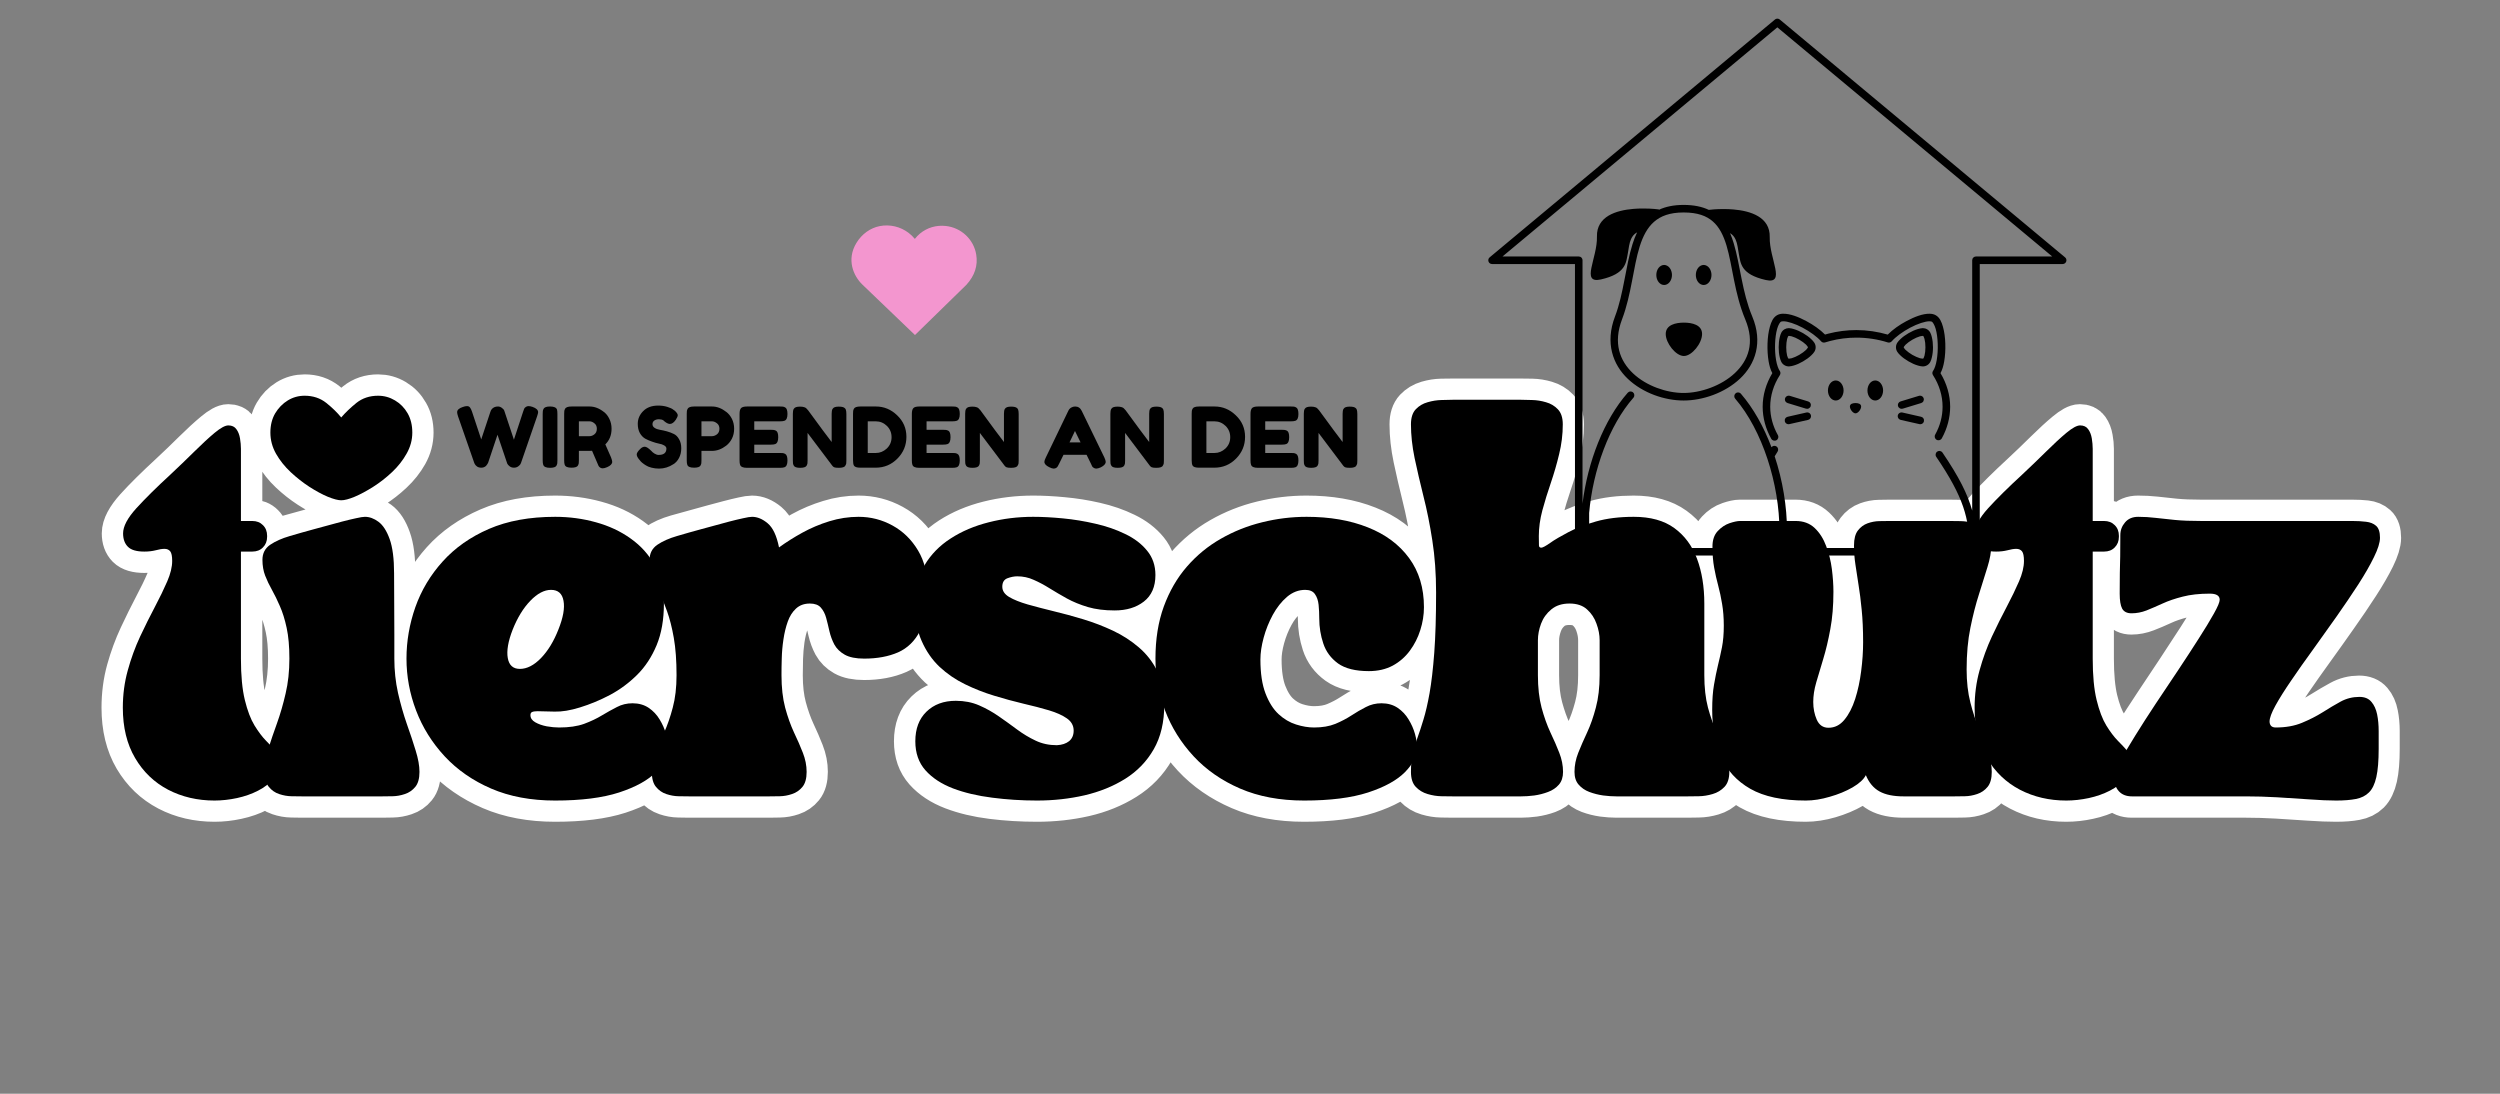
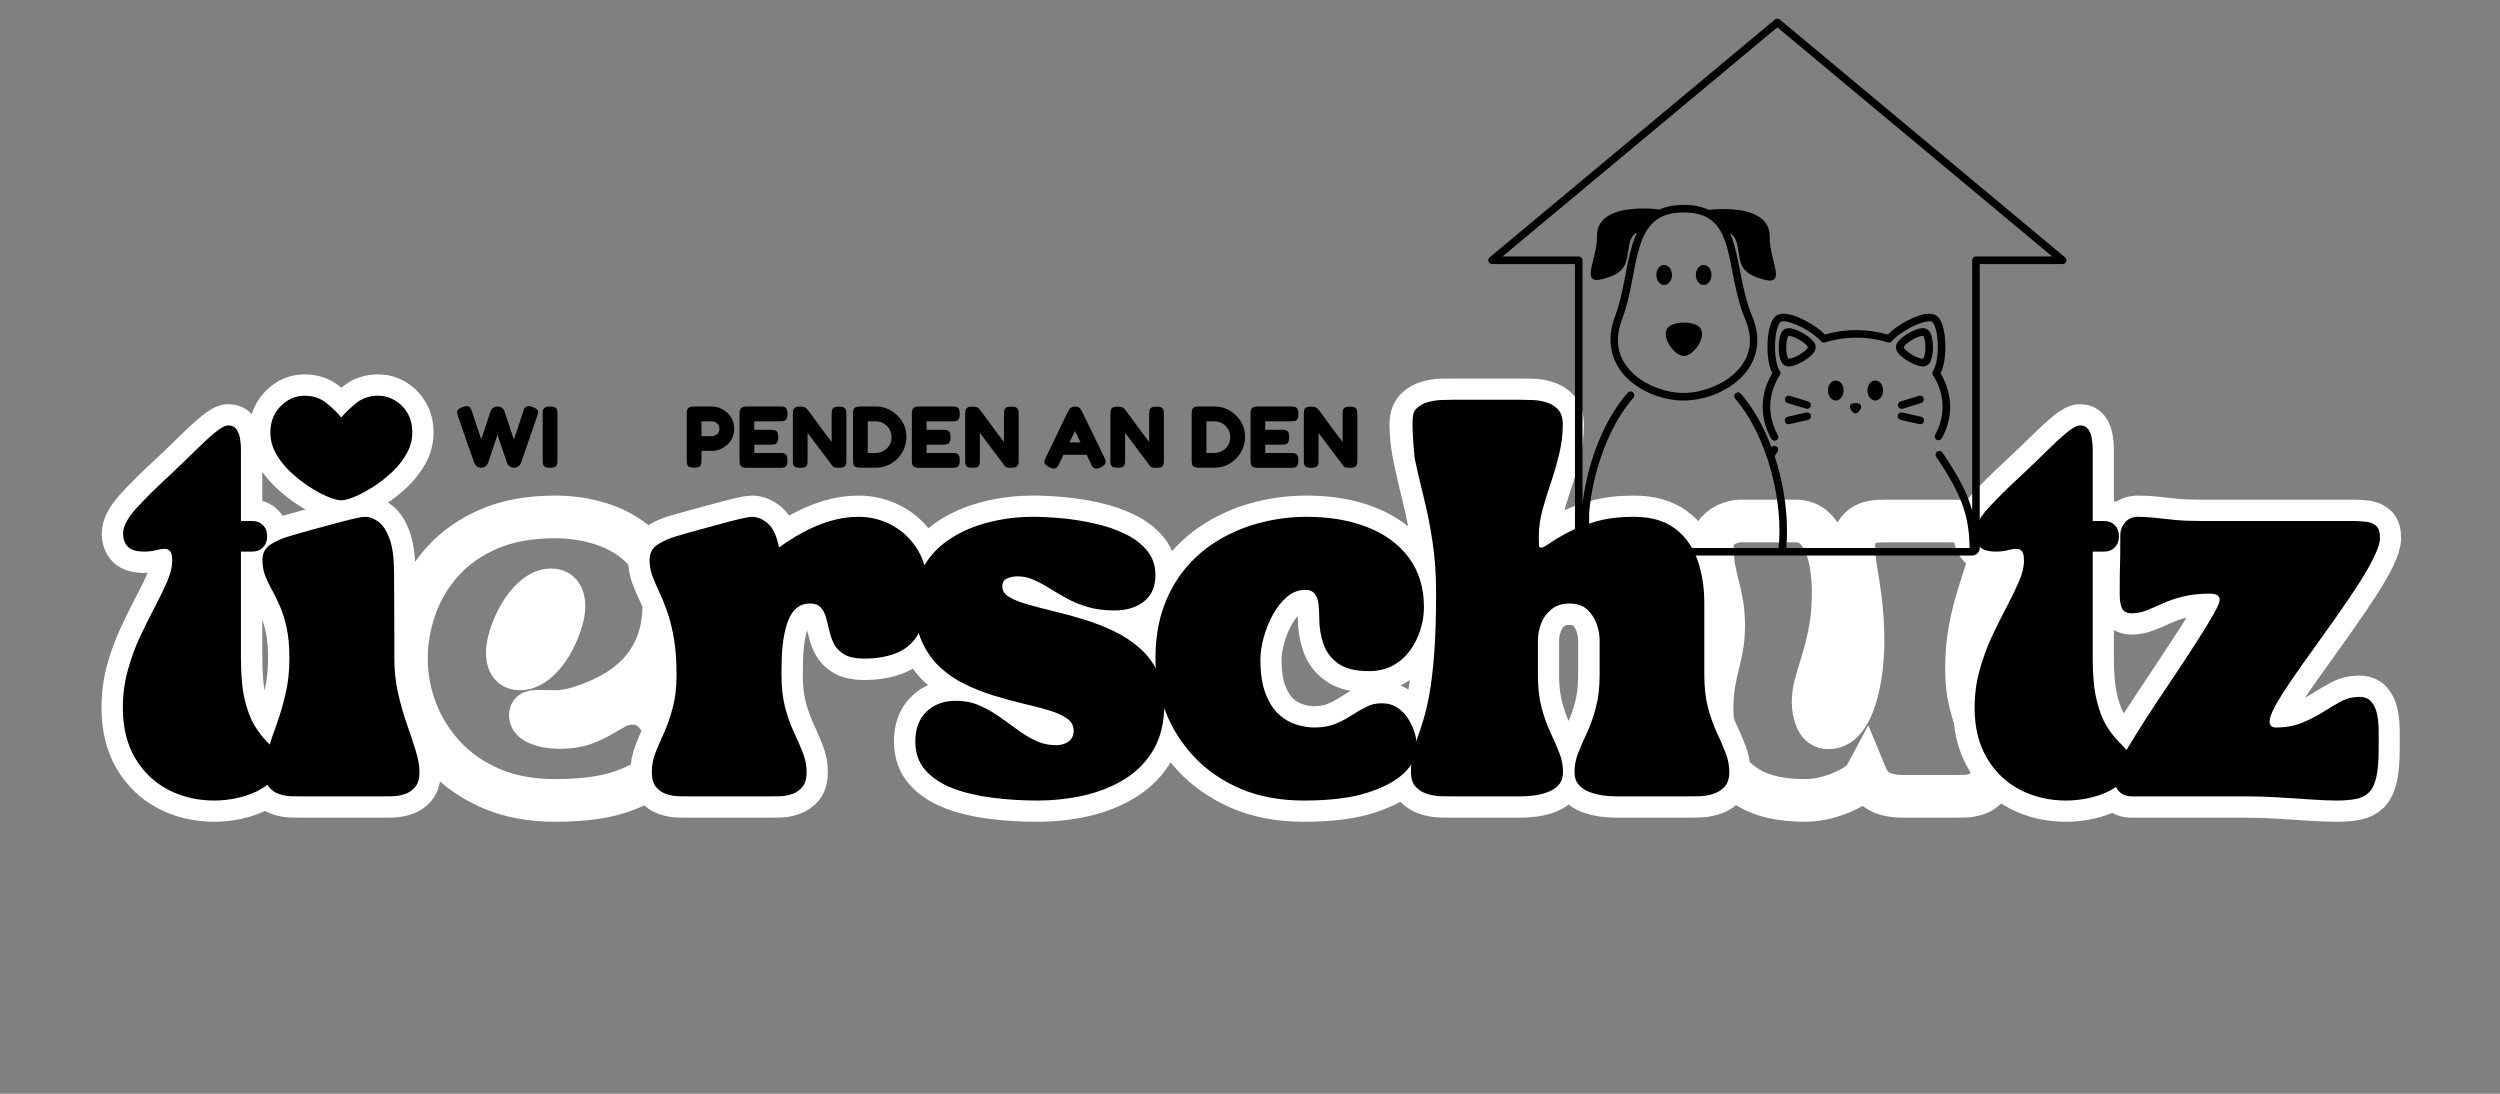
<svg xmlns="http://www.w3.org/2000/svg" width="400" zoomAndPan="magnify" viewBox="0 0 300 131.25" height="175" preserveAspectRatio="xMidYMid meet" version="1.0">
  <rect x="0" y="0" width="300" height="131.25" fill="#808080" stroke="none" />
  <defs>
    <g />
    <clipPath id="fe19bf21b4">
      <path d="M 102.172 27 L 117.227 27 L 117.227 40.203 L 102.172 40.203 Z M 102.172 27 " clip-rule="nonzero" />
    </clipPath>
    <clipPath id="9ecd3911ec">
      <path d="M 102.77 29.152 C 101.551 31.16 102.41 33.113 103.488 34.152 L 109.797 40.203 L 115.973 34.172 C 116.977 33.059 117.359 31.875 117.148 30.555 C 116.852 28.73 115.352 27.316 113.492 27.117 C 112.355 26.992 111.258 27.316 110.398 28.027 C 110.168 28.219 109.961 28.434 109.781 28.668 C 109.566 28.402 109.316 28.16 109.035 27.945 C 108.047 27.195 106.789 26.898 105.582 27.129 C 104.441 27.348 103.414 28.086 102.77 29.152 Z M 102.77 29.152 " clip-rule="nonzero" />
    </clipPath>
    <clipPath id="6808631df1">
      <path d="M 0.852 18 L 299.148 18 L 299.148 126 L 0.852 126 Z M 0.852 18 " clip-rule="nonzero" />
    </clipPath>
    <clipPath id="09d1414505">
      <path d="M 178.594 2.238 L 247.973 2.238 L 247.973 66.668 L 178.594 66.668 Z M 178.594 2.238 " clip-rule="nonzero" />
    </clipPath>
  </defs>
  <g clip-path="url(#fe19bf21b4)">
    <g clip-path="url(#9ecd3911ec)">
-       <path fill="#f396cf" d="M 102.172 27.051 L 117.227 27.051 L 117.227 40.203 L 102.172 40.203 Z M 102.172 27.051 " fill-opacity="1" fill-rule="nonzero" />
-     </g>
+       </g>
  </g>
  <g clip-path="url(#6808631df1)">
    <path stroke-linecap="butt" transform="matrix(0.826, 0, 0, 0.826, 14.412, 56.739)" fill="none" stroke-linejoin="miter" d="M 13.721 47.593 C 11.238 47.593 8.992 47.073 6.982 46.023 C 4.973 44.969 3.37 43.437 2.178 41.422 C 0.991 39.403 0.4 36.973 0.4 34.121 C 0.4 32.225 0.636 30.409 1.114 28.679 C 1.596 26.948 2.197 25.312 2.92 23.766 C 3.644 22.219 4.358 20.777 5.058 19.444 C 5.767 18.105 6.363 16.885 6.836 15.779 C 7.318 14.672 7.559 13.679 7.559 12.8 C 7.559 12.105 7.465 11.636 7.275 11.405 C 7.091 11.164 6.812 11.041 6.434 11.041 C 6.089 11.041 5.663 11.112 5.157 11.249 C 4.656 11.376 4.107 11.443 3.516 11.443 C 2.395 11.443 1.601 11.211 1.133 10.738 C 0.669 10.27 0.438 9.622 0.438 8.795 C 0.438 7.787 1.076 6.577 2.353 5.163 C 3.634 3.749 5.294 2.113 7.323 0.24 C 8.524 -0.876 9.673 -1.982 10.779 -3.079 C 11.886 -4.171 12.874 -5.075 13.74 -5.793 C 14.605 -6.517 15.267 -6.876 15.721 -6.876 C 16.255 -6.876 16.648 -6.697 16.894 -6.342 C 17.149 -5.983 17.319 -5.538 17.414 -5.004 C 17.508 -4.469 17.56 -3.959 17.56 -3.476 L 17.56 6.998 L 19.201 6.998 C 19.84 6.998 20.355 7.201 20.752 7.608 C 21.154 8.005 21.357 8.52 21.357 9.159 L 21.357 9.277 C 21.357 9.92 21.154 10.445 20.752 10.847 C 20.355 11.244 19.84 11.443 19.201 11.443 L 17.56 11.443 L 17.56 27 C 17.56 29.454 17.745 31.454 18.114 33.005 C 18.492 34.547 18.96 35.781 19.523 36.708 C 20.081 37.625 20.643 38.363 21.201 38.926 C 21.759 39.484 22.228 39.985 22.596 40.429 C 22.975 40.864 23.164 41.399 23.164 42.037 C 23.164 42.917 22.875 43.706 22.294 44.402 C 21.722 45.092 20.97 45.678 20.038 46.161 C 19.107 46.643 18.09 47.002 16.983 47.234 C 15.877 47.475 14.789 47.593 13.721 47.593 Z M 24.597 27 C 24.597 25.241 24.464 23.751 24.195 22.527 C 23.93 21.297 23.604 20.243 23.221 19.363 C 22.838 18.484 22.45 17.699 22.057 17.008 C 21.674 16.313 21.348 15.627 21.078 14.951 C 20.814 14.266 20.681 13.5 20.681 12.644 C 20.681 11.707 21.05 10.979 21.792 10.459 C 22.544 9.934 23.49 9.509 24.634 9.178 C 25.788 8.847 26.961 8.52 28.162 8.203 C 28.644 8.066 29.25 7.896 29.978 7.702 C 30.711 7.504 31.458 7.305 32.214 7.106 C 32.976 6.908 33.657 6.738 34.253 6.61 C 34.858 6.473 35.298 6.407 35.562 6.407 C 36.229 6.407 36.886 6.643 37.534 7.125 C 38.192 7.603 38.735 8.435 39.156 9.627 C 39.587 10.814 39.799 12.469 39.799 14.597 C 39.799 16.011 39.809 17.491 39.823 19.042 C 39.832 20.583 39.842 22.049 39.842 23.435 C 39.842 24.82 39.842 26.012 39.842 27 C 39.842 28.707 40.022 30.357 40.376 31.96 C 40.74 33.563 41.171 35.072 41.658 36.481 C 42.149 37.895 42.58 39.186 42.934 40.358 C 43.299 41.531 43.483 42.557 43.483 43.437 C 43.483 44.397 43.28 45.13 42.878 45.622 C 42.48 46.113 41.979 46.458 41.374 46.657 C 40.773 46.86 40.178 46.969 39.577 46.979 C 38.977 46.993 38.466 47.002 38.045 47.002 L 26.441 47.002 C 26.01 47.002 25.5 46.993 24.899 46.979 C 24.299 46.969 23.703 46.86 23.102 46.657 C 22.502 46.458 22.001 46.113 21.599 45.622 C 21.201 45.13 21.003 44.397 21.003 43.437 C 21.003 42.373 21.182 41.266 21.542 40.103 C 21.897 38.94 22.317 37.692 22.8 36.367 C 23.282 35.029 23.703 33.596 24.058 32.069 C 24.417 30.532 24.597 28.844 24.597 27 Z M 32.115 4 C 31.666 4 31.023 3.829 30.181 3.484 C 29.344 3.134 28.446 2.652 27.495 2.037 C 26.554 1.427 25.646 0.713 24.781 -0.1 C 23.916 -0.913 23.211 -1.807 22.663 -2.777 C 22.114 -3.751 21.844 -4.772 21.844 -5.841 C 21.844 -6.909 22.071 -7.841 22.535 -8.635 C 23.003 -9.435 23.608 -10.063 24.351 -10.517 C 25.103 -10.976 25.916 -11.203 26.805 -11.203 C 28.03 -11.203 29.075 -10.853 29.94 -10.158 C 30.805 -9.468 31.529 -8.763 32.115 -8.04 C 32.735 -8.763 33.477 -9.468 34.342 -10.158 C 35.208 -10.853 36.253 -11.203 37.478 -11.203 C 38.357 -11.203 39.175 -10.976 39.936 -10.517 C 40.698 -10.063 41.303 -9.435 41.752 -8.635 C 42.211 -7.841 42.438 -6.909 42.438 -5.841 C 42.438 -4.772 42.164 -3.751 41.62 -2.777 C 41.071 -1.807 40.367 -0.913 39.497 -0.1 C 38.631 0.713 37.719 1.427 36.754 2.037 C 35.799 2.652 34.905 3.134 34.078 3.484 C 33.25 3.829 32.598 4 32.115 4 Z M 41.596 27 C 41.596 24.465 42.031 21.973 42.897 19.519 C 43.767 17.065 45.091 14.852 46.859 12.88 C 48.632 10.908 50.869 9.334 53.579 8.161 C 56.288 6.988 59.494 6.407 63.197 6.407 C 65.254 6.407 67.226 6.667 69.117 7.187 C 71.009 7.702 72.697 8.482 74.172 9.537 C 75.657 10.591 76.834 11.911 77.7 13.485 C 78.565 15.055 79 16.895 79 19.004 C 79 21.321 78.645 23.331 77.936 25.038 C 77.232 26.745 76.286 28.187 75.104 29.364 C 73.917 30.537 72.602 31.502 71.155 32.263 C 69.718 33.02 68.266 33.625 66.8 34.079 C 65.415 34.509 64.195 34.712 63.14 34.684 C 62.086 34.651 61.253 34.637 60.639 34.637 C 60.293 34.637 60.033 34.675 59.858 34.746 C 59.688 34.807 59.603 34.963 59.603 35.204 C 59.603 35.625 59.835 35.97 60.298 36.24 C 60.766 36.505 61.324 36.698 61.977 36.826 C 62.634 36.94 63.23 37.001 63.764 37.001 C 65.202 37.001 66.412 36.821 67.396 36.462 C 68.384 36.098 69.254 35.691 69.997 35.242 C 70.744 34.788 71.463 34.381 72.153 34.022 C 72.848 33.663 73.609 33.483 74.437 33.483 C 75.345 33.483 76.12 33.705 76.773 34.15 C 77.43 34.585 77.964 35.143 78.371 35.828 C 78.792 36.505 79.099 37.204 79.303 37.928 C 79.501 38.642 79.605 39.295 79.605 39.881 C 79.605 41.077 79.019 42.274 77.856 43.465 C 76.697 44.647 74.91 45.636 72.493 46.425 C 70.087 47.206 66.984 47.593 63.197 47.593 C 59.683 47.593 56.581 47.016 53.9 45.858 C 51.219 44.699 48.963 43.134 47.133 41.162 C 45.308 39.186 43.932 36.973 42.991 34.519 C 42.06 32.064 41.596 29.558 41.596 27 Z M 57.035 22.763 C 56.373 24.465 56.132 25.846 56.312 26.901 C 56.501 27.955 57.092 28.485 58.08 28.485 C 59.097 28.485 60.114 27.955 61.135 26.901 C 62.166 25.846 63.012 24.465 63.674 22.763 C 64.374 21.028 64.62 19.637 64.417 18.583 C 64.218 17.528 63.613 16.999 62.601 16.999 C 61.613 16.999 60.61 17.528 59.594 18.583 C 58.586 19.637 57.73 21.028 57.035 22.763 Z M 76.919 12.644 C 76.919 11.707 77.293 10.979 78.035 10.459 C 78.783 9.934 79.728 9.509 80.877 9.178 C 82.026 8.847 83.204 8.52 84.4 8.203 C 84.883 8.066 85.488 7.896 86.216 7.702 C 86.954 7.504 87.696 7.305 88.453 7.106 C 89.214 6.908 89.895 6.738 90.496 6.61 C 91.101 6.473 91.536 6.407 91.805 6.407 C 92.571 6.407 93.328 6.719 94.08 7.343 C 94.827 7.967 95.376 9.13 95.721 10.837 C 96.733 10.095 97.863 9.386 99.097 8.709 C 100.341 8.024 101.655 7.471 103.045 7.05 C 104.431 6.619 105.845 6.407 107.282 6.407 C 109.041 6.407 110.682 6.823 112.214 7.664 C 113.751 8.506 114.985 9.712 115.912 11.287 C 116.853 12.856 117.321 14.748 117.321 16.961 C 117.321 19.496 116.948 21.496 116.196 22.966 C 115.453 24.432 114.39 25.468 113.004 26.083 C 111.619 26.693 109.978 27 108.081 27 C 106.876 27 105.939 26.806 105.258 26.423 C 104.582 26.035 104.081 25.539 103.755 24.938 C 103.438 24.342 103.197 23.695 103.036 23.004 C 102.875 22.309 102.719 21.661 102.554 21.061 C 102.398 20.465 102.147 19.973 101.792 19.59 C 101.447 19.198 100.918 19.004 100.203 19.004 C 99.376 19.004 98.7 19.245 98.18 19.723 C 97.659 20.2 97.258 20.829 96.979 21.619 C 96.7 22.408 96.491 23.269 96.354 24.205 C 96.222 25.137 96.146 26.054 96.118 26.962 C 96.094 27.865 96.08 28.679 96.08 29.402 C 96.08 31.185 96.26 32.75 96.619 34.098 C 96.983 35.445 97.409 36.646 97.896 37.701 C 98.392 38.751 98.818 39.739 99.177 40.661 C 99.541 41.578 99.721 42.505 99.721 43.437 C 99.721 44.397 99.523 45.13 99.116 45.622 C 98.719 46.113 98.217 46.458 97.612 46.657 C 97.016 46.86 96.416 46.969 95.815 46.979 C 95.219 46.993 94.709 47.002 94.283 47.002 L 82.684 47.002 C 82.253 47.002 81.738 46.993 81.137 46.979 C 80.542 46.969 79.941 46.86 79.341 46.657 C 78.745 46.458 78.243 46.113 77.837 45.622 C 77.44 45.13 77.241 44.397 77.241 43.437 C 77.241 42.505 77.421 41.578 77.78 40.661 C 78.139 39.739 78.556 38.751 79.038 37.701 C 79.52 36.646 79.941 35.445 80.3 34.098 C 80.655 32.75 80.835 31.185 80.835 29.402 C 80.835 27.293 80.702 25.487 80.438 23.983 C 80.168 22.47 79.842 21.179 79.459 20.106 C 79.076 19.023 78.688 18.077 78.296 17.264 C 77.912 16.45 77.586 15.684 77.321 14.97 C 77.052 14.247 76.919 13.471 76.919 12.644 Z M 138.52 37.441 C 138.52 36.717 138.194 36.131 137.536 35.682 C 136.884 35.228 136.014 34.831 134.917 34.5 C 133.824 34.169 132.59 33.842 131.219 33.526 C 129.843 33.199 128.429 32.816 126.977 32.381 C 125.526 31.937 124.116 31.383 122.74 30.721 C 121.369 30.055 120.135 29.208 119.038 28.182 C 117.945 27.151 117.071 25.893 116.413 24.404 C 115.761 22.905 115.435 21.103 115.435 19.004 C 115.435 16.866 115.903 15.013 116.834 13.448 C 117.771 11.868 119.047 10.563 120.66 9.518 C 122.277 8.478 124.116 7.702 126.178 7.187 C 128.249 6.667 130.406 6.407 132.642 6.407 C 133.947 6.407 135.385 6.477 136.96 6.629 C 138.534 6.771 140.109 7.021 141.674 7.381 C 143.253 7.74 144.7 8.241 146.02 8.884 C 147.344 9.523 148.403 10.331 149.197 11.305 C 149.997 12.275 150.398 13.457 150.398 14.843 C 150.398 16.55 149.836 17.831 148.715 18.701 C 147.599 19.566 146.185 19.997 144.478 19.997 C 143.012 19.997 141.717 19.831 140.582 19.5 C 139.452 19.169 138.435 18.753 137.536 18.261 C 136.643 17.765 135.806 17.273 135.016 16.786 C 134.236 16.29 133.47 15.878 132.723 15.547 C 131.971 15.207 131.172 15.036 130.32 15.036 C 129.862 15.036 129.389 15.131 128.892 15.32 C 128.405 15.509 128.159 15.921 128.159 16.559 C 128.159 17.145 128.49 17.642 129.157 18.044 C 129.829 18.441 130.722 18.8 131.843 19.117 C 132.964 19.439 134.217 19.765 135.602 20.106 C 136.988 20.437 138.425 20.829 139.92 21.288 C 141.414 21.737 142.856 22.29 144.246 22.947 C 145.632 23.6 146.885 24.404 148.006 25.369 C 149.126 26.328 150.015 27.478 150.682 28.825 C 151.344 30.168 151.675 31.771 151.675 33.639 C 151.675 36.197 151.169 38.368 150.153 40.146 C 149.145 41.914 147.765 43.347 146.01 44.439 C 144.265 45.536 142.293 46.336 140.095 46.842 C 137.901 47.343 135.602 47.593 133.2 47.593 C 130.959 47.593 128.784 47.461 126.675 47.196 C 124.575 46.936 122.684 46.487 121 45.848 C 119.322 45.205 117.988 44.326 117 43.219 C 116.016 42.113 115.524 40.708 115.524 39.001 C 115.524 37.186 116.059 35.753 117.137 34.703 C 118.215 33.648 119.638 33.124 121.402 33.124 C 122.651 33.124 123.785 33.346 124.802 33.786 C 125.819 34.225 126.769 34.755 127.663 35.379 C 128.557 36.003 129.431 36.637 130.302 37.285 C 131.167 37.923 132.065 38.462 132.997 38.902 C 133.933 39.342 134.959 39.559 136.08 39.559 C 136.827 39.531 137.423 39.342 137.858 38.982 C 138.302 38.618 138.52 38.103 138.52 37.441 Z M 150.394 27 C 150.394 24.172 150.805 21.647 151.618 19.42 C 152.432 17.197 153.552 15.263 154.976 13.623 C 156.409 11.982 158.054 10.625 159.917 9.561 C 161.785 8.492 163.776 7.702 165.894 7.187 C 168.018 6.667 170.169 6.407 172.358 6.407 C 175.721 6.407 178.676 6.913 181.234 7.929 C 183.802 8.936 185.802 10.421 187.24 12.379 C 188.682 14.341 189.401 16.72 189.401 19.519 C 189.401 20.64 189.226 21.746 188.871 22.839 C 188.526 23.936 188.025 24.934 187.358 25.837 C 186.696 26.745 185.864 27.463 184.861 27.998 C 183.859 28.532 182.705 28.797 181.4 28.797 C 179.456 28.797 177.962 28.428 176.922 27.686 C 175.877 26.934 175.163 25.974 174.78 24.801 C 174.397 23.633 174.203 22.418 174.203 21.16 C 174.203 20.465 174.17 19.803 174.099 19.179 C 174.032 18.555 173.857 18.034 173.578 17.623 C 173.299 17.207 172.827 16.999 172.165 16.999 C 171.2 16.999 170.316 17.344 169.517 18.025 C 168.717 18.701 168.032 19.566 167.455 20.621 C 166.883 21.671 166.438 22.777 166.117 23.945 C 165.8 25.104 165.639 26.158 165.639 27.118 C 165.639 29.114 165.89 30.755 166.381 32.041 C 166.878 33.322 167.507 34.325 168.278 35.048 C 169.053 35.762 169.9 36.268 170.817 36.561 C 171.739 36.855 172.614 37.001 173.441 37.001 C 174.642 37.001 175.673 36.821 176.539 36.462 C 177.404 36.098 178.184 35.691 178.875 35.242 C 179.57 34.788 180.265 34.381 180.95 34.022 C 181.65 33.663 182.412 33.483 183.239 33.483 C 184.142 33.483 184.923 33.705 185.57 34.15 C 186.228 34.585 186.762 35.143 187.173 35.828 C 187.59 36.505 187.897 37.204 188.1 37.928 C 188.304 38.642 188.403 39.295 188.403 39.881 C 188.403 41.077 187.821 42.274 186.658 43.465 C 185.495 44.647 183.712 45.636 181.296 46.425 C 178.884 47.206 175.787 47.593 171.999 47.593 C 168.481 47.593 165.384 47.016 162.702 45.858 C 160.017 44.699 157.761 43.134 155.931 41.162 C 154.11 39.186 152.73 36.973 151.793 34.519 C 150.862 32.064 150.394 29.558 150.394 27 Z M 191.164 17.401 C 191.164 14.653 190.98 12.128 190.616 9.821 C 190.256 7.513 189.831 5.371 189.334 3.394 C 188.847 1.423 188.422 -0.422 188.058 -2.143 C 187.698 -3.859 187.519 -5.496 187.519 -7.042 C 187.519 -8.002 187.75 -8.725 188.214 -9.222 C 188.682 -9.714 189.254 -10.059 189.93 -10.257 C 190.616 -10.456 191.292 -10.565 191.954 -10.579 C 192.626 -10.593 193.174 -10.598 193.604 -10.598 L 203.478 -10.598 C 203.908 -10.598 204.452 -10.593 205.119 -10.579 C 205.79 -10.565 206.462 -10.456 207.138 -10.257 C 207.814 -10.059 208.391 -9.714 208.859 -9.222 C 209.327 -8.725 209.559 -8.002 209.559 -7.042 C 209.559 -5.571 209.384 -4.124 209.034 -2.696 C 208.689 -1.273 208.282 0.122 207.814 1.484 C 207.351 2.841 206.949 4.17 206.604 5.466 C 206.258 6.756 206.083 8 206.083 9.196 C 206.083 9.892 206.093 10.35 206.102 10.563 C 206.116 10.771 206.23 10.875 206.438 10.875 C 206.651 10.875 207.076 10.653 207.715 10.204 C 208.358 9.75 209.237 9.225 210.344 8.639 C 211.45 8.057 212.793 7.537 214.378 7.087 C 215.966 6.634 217.801 6.407 219.882 6.407 C 222.308 6.407 224.26 6.946 225.755 8.024 C 227.249 9.102 228.351 10.582 229.055 12.478 C 229.765 14.374 230.119 16.55 230.119 19.004 L 230.119 29.402 C 230.119 31.185 230.299 32.75 230.654 34.098 C 231.018 35.445 231.448 36.646 231.935 37.701 C 232.427 38.751 232.857 39.739 233.212 40.661 C 233.576 41.578 233.76 42.505 233.76 43.437 C 233.76 44.397 233.524 45.13 233.056 45.622 C 232.597 46.113 232.02 46.458 231.339 46.657 C 230.663 46.86 229.987 46.969 229.315 46.979 C 228.653 46.993 228.105 47.002 227.675 47.002 L 218.799 47.002 C 218.454 47.002 217.981 47.002 217.375 47.002 C 216.775 47.002 216.127 46.955 215.432 46.865 C 214.742 46.766 214.075 46.6 213.436 46.364 C 212.798 46.123 212.278 45.768 211.876 45.3 C 211.479 44.832 211.28 44.212 211.28 43.437 C 211.28 42.505 211.46 41.578 211.819 40.661 C 212.183 39.739 212.609 38.751 213.096 37.701 C 213.593 36.646 214.018 35.445 214.378 34.098 C 214.742 32.75 214.921 31.185 214.921 29.402 L 214.921 24.324 C 214.921 23.548 214.775 22.749 214.482 21.921 C 214.188 21.094 213.73 20.403 213.096 19.841 C 212.472 19.283 211.625 19.004 210.557 19.004 C 209.464 19.004 208.575 19.283 207.89 19.841 C 207.214 20.403 206.722 21.094 206.414 21.921 C 206.112 22.749 205.956 23.548 205.956 24.324 L 205.956 29.402 C 205.956 31.185 206.135 32.75 206.495 34.098 C 206.859 35.445 207.284 36.646 207.776 37.701 C 208.268 38.751 208.694 39.739 209.053 40.661 C 209.417 41.578 209.602 42.505 209.602 43.437 C 209.602 44.212 209.398 44.832 208.996 45.3 C 208.599 45.768 208.079 46.123 207.431 46.364 C 206.793 46.6 206.126 46.766 205.431 46.865 C 204.74 46.955 204.097 47.002 203.497 47.002 C 202.896 47.002 202.428 47.002 202.083 47.002 L 193.604 47.002 C 193.174 47.002 192.626 46.993 191.954 46.979 C 191.292 46.969 190.616 46.86 189.93 46.657 C 189.254 46.458 188.682 46.113 188.214 45.622 C 187.75 45.13 187.519 44.397 187.519 43.437 C 187.519 42.373 187.604 41.47 187.774 40.723 C 187.949 39.971 188.176 39.228 188.46 38.486 C 188.739 37.734 189.032 36.855 189.334 35.847 C 189.642 34.831 189.935 33.549 190.214 31.998 C 190.498 30.452 190.725 28.499 190.9 26.139 C 191.075 23.775 191.164 20.862 191.164 17.401 Z M 231.278 34.443 C 231.278 33.001 231.363 31.776 231.533 30.759 C 231.708 29.743 231.907 28.811 232.12 27.955 C 232.337 27.104 232.526 26.234 232.696 25.34 C 232.871 24.446 232.961 23.401 232.961 22.196 C 232.961 21.023 232.881 19.973 232.715 19.042 C 232.559 18.11 232.365 17.226 232.138 16.384 C 231.911 15.538 231.718 14.663 231.552 13.76 C 231.396 12.852 231.32 11.84 231.32 10.719 C 231.32 9.759 231.571 9.007 232.082 8.464 C 232.588 7.92 233.16 7.537 233.798 7.324 C 234.437 7.106 234.947 6.998 235.321 6.998 L 243.397 6.998 C 244.518 6.998 245.435 7.343 246.154 8.024 C 246.878 8.705 247.436 9.57 247.833 10.625 C 248.235 11.67 248.509 12.79 248.651 13.982 C 248.802 15.169 248.878 16.266 248.878 17.283 C 248.878 19.306 248.731 21.122 248.438 22.721 C 248.145 24.319 247.805 25.752 247.412 27.019 C 247.029 28.291 246.689 29.431 246.395 30.447 C 246.102 31.454 245.956 32.4 245.956 33.28 C 245.956 34.211 246.131 35.072 246.476 35.857 C 246.826 36.646 247.388 37.039 248.154 37.039 C 249.067 37.039 249.843 36.656 250.481 35.885 C 251.119 35.11 251.635 34.098 252.032 32.849 C 252.434 31.592 252.732 30.244 252.921 28.806 C 253.11 27.359 253.205 25.96 253.205 24.598 C 253.205 22.815 253.134 21.25 252.997 19.902 C 252.869 18.555 252.718 17.353 252.538 16.308 C 252.363 15.254 252.207 14.266 252.07 13.348 C 251.942 12.421 251.876 11.495 251.876 10.563 C 251.876 9.603 252.06 8.875 252.434 8.388 C 252.812 7.891 253.28 7.541 253.838 7.343 C 254.396 7.14 254.973 7.031 255.56 7.021 C 256.141 7.007 256.652 6.998 257.082 6.998 L 265.722 6.998 C 266.147 6.998 266.691 7.007 267.353 7.021 C 268.024 7.031 268.701 7.14 269.377 7.343 C 270.058 7.541 270.635 7.891 271.093 8.388 C 271.561 8.875 271.798 9.603 271.798 10.563 C 271.798 11.495 271.618 12.54 271.259 13.698 C 270.904 14.857 270.488 16.167 270.02 17.623 C 269.552 19.075 269.14 20.706 268.781 22.508 C 268.422 24.305 268.242 26.324 268.242 28.56 C 268.242 30.348 268.422 31.951 268.781 33.379 C 269.14 34.802 269.566 36.103 270.058 37.285 C 270.554 38.453 270.98 39.54 271.339 40.543 C 271.699 41.541 271.874 42.505 271.874 43.437 C 271.874 44.397 271.675 45.13 271.282 45.622 C 270.885 46.113 270.384 46.458 269.774 46.657 C 269.178 46.86 268.578 46.969 267.977 46.979 C 267.381 46.993 266.866 47.002 266.436 47.002 L 259.082 47.002 C 257.612 47.002 256.444 46.761 255.579 46.288 C 254.713 45.806 254.056 45.016 253.607 43.924 C 253.28 44.534 252.628 45.12 251.649 45.683 C 250.68 46.241 249.583 46.7 248.363 47.059 C 247.138 47.418 245.979 47.593 244.882 47.593 C 241.492 47.593 238.801 47.031 236.815 45.896 C 234.834 44.766 233.41 43.21 232.559 41.238 C 231.708 39.266 231.278 37.001 231.278 34.443 Z M 282.721 47.593 C 280.239 47.593 277.992 47.073 275.983 46.023 C 273.968 44.969 272.37 43.437 271.178 41.422 C 269.992 39.403 269.4 36.973 269.4 34.121 C 269.4 32.225 269.637 30.409 270.114 28.679 C 270.597 26.948 271.197 25.312 271.921 23.766 C 272.644 22.219 273.354 20.777 274.058 19.444 C 274.768 18.105 275.359 16.885 275.836 15.779 C 276.319 14.672 276.56 13.679 276.56 12.8 C 276.56 12.105 276.465 11.636 276.276 11.405 C 276.092 11.164 275.813 11.041 275.434 11.041 C 275.089 11.041 274.663 11.112 274.158 11.249 C 273.656 11.376 273.108 11.443 272.517 11.443 C 271.396 11.443 270.602 11.211 270.133 10.738 C 269.67 10.27 269.438 9.622 269.438 8.795 C 269.438 7.787 270.077 6.577 271.353 5.163 C 272.635 3.749 274.295 2.113 276.323 0.24 C 277.52 -0.876 278.673 -1.982 279.78 -3.079 C 280.886 -4.171 281.875 -5.075 282.74 -5.793 C 283.605 -6.517 284.267 -6.876 284.721 -6.876 C 285.256 -6.876 285.648 -6.697 285.894 -6.342 C 286.149 -5.983 286.32 -5.538 286.41 -5.004 C 286.509 -4.469 286.556 -3.959 286.556 -3.476 L 286.556 6.998 L 288.197 6.998 C 288.835 6.998 289.355 7.201 289.753 7.608 C 290.155 8.005 290.358 8.52 290.358 9.159 L 290.358 9.277 C 290.358 9.92 290.155 10.445 289.753 10.847 C 289.355 11.244 288.835 11.443 288.197 11.443 L 286.556 11.443 L 286.556 27 C 286.556 29.454 286.745 31.454 287.114 33.005 C 287.492 34.547 287.961 35.781 288.523 36.708 C 289.081 37.625 289.639 38.363 290.202 38.926 C 290.76 39.484 291.228 39.985 291.597 40.429 C 291.975 40.864 292.164 41.399 292.164 42.037 C 292.164 42.917 291.876 43.706 291.294 44.402 C 290.722 45.092 289.97 45.678 289.039 46.161 C 288.107 46.643 287.09 47.002 285.984 47.234 C 284.877 47.475 283.79 47.593 282.721 47.593 Z M 289.682 44.274 C 289.682 43.801 289.961 43.03 290.519 41.962 C 291.081 40.893 291.814 39.635 292.718 38.183 C 293.63 36.732 294.628 35.185 295.716 33.544 C 296.808 31.904 297.895 30.267 298.978 28.641 C 300.056 27.014 301.05 25.492 301.957 24.082 C 302.865 22.669 303.603 21.463 304.161 20.465 C 304.724 19.462 305.003 18.786 305.003 18.436 C 305.003 17.85 304.52 17.557 303.556 17.557 C 302.038 17.557 300.728 17.699 299.621 17.978 C 298.515 18.257 297.541 18.592 296.704 18.98 C 295.862 19.368 295.082 19.699 294.358 19.978 C 293.64 20.257 292.921 20.399 292.197 20.399 C 291.535 20.399 291.081 20.172 290.84 19.723 C 290.599 19.269 290.481 18.545 290.481 17.557 C 290.481 16.36 290.486 15.358 290.5 14.559 C 290.514 13.76 290.528 12.946 290.538 12.119 C 290.552 11.291 290.561 10.265 290.561 9.04 C 290.561 8.345 290.784 7.731 291.233 7.206 C 291.687 6.671 292.33 6.407 293.157 6.407 C 294.009 6.407 294.85 6.449 295.678 6.539 C 296.505 6.634 297.442 6.733 298.501 6.842 C 299.555 6.946 300.827 6.998 302.317 6.998 L 324.239 6.998 C 324.991 6.998 325.662 7.031 326.263 7.097 C 326.863 7.163 327.346 7.366 327.719 7.702 C 328.093 8.033 328.282 8.615 328.282 9.442 C 328.282 10.133 327.994 11.064 327.417 12.246 C 326.84 13.414 326.078 14.743 325.119 16.219 C 324.163 17.699 323.114 19.245 321.974 20.857 C 320.844 22.47 319.704 24.073 318.555 25.662 C 317.411 27.246 316.356 28.74 315.392 30.145 C 314.436 31.544 313.67 32.764 313.098 33.805 C 312.526 34.84 312.238 35.616 312.238 36.122 C 312.238 36.363 312.309 36.571 312.455 36.746 C 312.602 36.916 312.824 37.001 313.117 37.001 C 314.583 37.001 315.86 36.774 316.957 36.325 C 318.049 35.871 319.047 35.356 319.955 34.783 C 320.863 34.211 321.742 33.696 322.579 33.242 C 323.421 32.783 324.319 32.556 325.275 32.556 C 326.05 32.556 326.636 32.793 327.034 33.261 C 327.436 33.729 327.71 34.339 327.852 35.086 C 328.003 35.828 328.079 36.637 328.079 37.517 C 328.079 38.396 328.079 39.247 328.079 40.075 C 328.079 41.815 327.965 43.191 327.738 44.208 C 327.511 45.215 327.152 45.962 326.674 46.444 C 326.197 46.917 325.568 47.229 324.778 47.371 C 323.988 47.522 323.038 47.593 321.917 47.593 C 320.825 47.593 319.515 47.541 317.992 47.437 C 316.474 47.333 314.914 47.234 313.311 47.135 C 311.717 47.045 310.228 47.002 308.842 47.002 L 292.24 47.002 C 291.436 47.002 290.812 46.752 290.353 46.26 C 289.904 45.763 289.682 45.101 289.682 44.274 Z M 289.682 44.274 " stroke="#ffffff" stroke-width="6.2" stroke-opacity="1" stroke-miterlimit="4" />
  </g>
  <g fill="#000000" fill-opacity="1">
    <g transform="translate(14.412, 95.565)">
      <g>
        <path d="M 11.328 0.5 C 9.285 0.5 7.43 0.066 5.766 -0.797 C 4.098 -1.672 2.773 -2.941 1.797 -4.609 C 0.816 -6.273 0.328 -8.285 0.328 -10.641 C 0.328 -12.203 0.523 -13.695 0.922 -15.125 C 1.316 -16.562 1.812 -17.914 2.406 -19.188 C 3.008 -20.469 3.602 -21.66 4.188 -22.766 C 4.77 -23.867 5.258 -24.879 5.656 -25.797 C 6.051 -26.711 6.25 -27.531 6.25 -28.25 C 6.25 -28.82 6.172 -29.207 6.016 -29.406 C 5.859 -29.602 5.629 -29.703 5.328 -29.703 C 5.035 -29.703 4.68 -29.645 4.266 -29.531 C 3.848 -29.426 3.395 -29.375 2.906 -29.375 C 1.977 -29.375 1.32 -29.566 0.938 -29.953 C 0.551 -30.336 0.359 -30.875 0.359 -31.562 C 0.359 -32.395 0.883 -33.395 1.938 -34.562 C 3 -35.727 4.367 -37.082 6.047 -38.625 C 7.035 -39.551 7.988 -40.469 8.906 -41.375 C 9.82 -42.281 10.633 -43.031 11.344 -43.625 C 12.062 -44.219 12.609 -44.516 12.984 -44.516 C 13.422 -44.516 13.742 -44.363 13.953 -44.062 C 14.172 -43.77 14.316 -43.398 14.391 -42.953 C 14.461 -42.516 14.5 -42.098 14.5 -41.703 L 14.5 -33.047 L 15.859 -33.047 C 16.391 -33.047 16.816 -32.879 17.141 -32.547 C 17.473 -32.223 17.641 -31.797 17.641 -31.266 L 17.641 -31.156 C 17.641 -30.633 17.473 -30.207 17.141 -29.875 C 16.816 -29.539 16.391 -29.375 15.859 -29.375 L 14.5 -29.375 L 14.5 -16.531 C 14.5 -14.5 14.656 -12.844 14.969 -11.562 C 15.281 -10.289 15.664 -9.273 16.125 -8.516 C 16.594 -7.754 17.055 -7.141 17.516 -6.672 C 17.973 -6.211 18.359 -5.801 18.672 -5.438 C 18.984 -5.07 19.141 -4.625 19.141 -4.094 C 19.141 -3.363 18.898 -2.711 18.422 -2.141 C 17.953 -1.566 17.332 -1.082 16.562 -0.688 C 15.789 -0.289 14.945 0.004 14.031 0.203 C 13.113 0.398 12.211 0.5 11.328 0.5 Z M 11.328 0.5 " />
      </g>
    </g>
  </g>
  <g fill="#000000" fill-opacity="1">
    <g transform="translate(31.165, 95.565)">
      <g>
        <path d="M 3.562 -16.531 C 3.562 -17.977 3.453 -19.207 3.234 -20.219 C 3.016 -21.238 2.742 -22.109 2.422 -22.828 C 2.109 -23.555 1.789 -24.207 1.469 -24.781 C 1.145 -25.352 0.875 -25.922 0.656 -26.484 C 0.438 -27.047 0.328 -27.68 0.328 -28.391 C 0.328 -29.16 0.633 -29.758 1.25 -30.188 C 1.875 -30.613 2.656 -30.961 3.594 -31.234 C 4.539 -31.516 5.516 -31.789 6.516 -32.062 C 6.91 -32.164 7.41 -32.301 8.016 -32.469 C 8.617 -32.633 9.234 -32.801 9.859 -32.969 C 10.492 -33.133 11.055 -33.27 11.547 -33.375 C 12.047 -33.488 12.406 -33.547 12.625 -33.547 C 13.176 -33.547 13.719 -33.348 14.25 -32.953 C 14.789 -32.555 15.238 -31.863 15.594 -30.875 C 15.945 -29.895 16.125 -28.523 16.125 -26.766 C 16.125 -25.598 16.129 -24.375 16.141 -23.094 C 16.148 -21.82 16.156 -20.613 16.156 -19.469 C 16.156 -18.32 16.156 -17.344 16.156 -16.531 C 16.156 -15.113 16.301 -13.742 16.594 -12.422 C 16.895 -11.098 17.25 -9.852 17.656 -8.688 C 18.07 -7.52 18.426 -6.453 18.719 -5.484 C 19.02 -4.516 19.172 -3.664 19.172 -2.938 C 19.172 -2.145 19.004 -1.547 18.672 -1.141 C 18.336 -0.734 17.922 -0.445 17.422 -0.281 C 16.93 -0.113 16.438 -0.023 15.938 -0.016 C 15.445 -0.004 15.023 0 14.672 0 L 5.094 0 C 4.738 0 4.312 -0.004 3.812 -0.016 C 3.32 -0.023 2.828 -0.113 2.328 -0.281 C 1.836 -0.445 1.426 -0.734 1.094 -1.141 C 0.758 -1.547 0.594 -2.145 0.594 -2.938 C 0.594 -3.82 0.738 -4.742 1.031 -5.703 C 1.332 -6.66 1.68 -7.688 2.078 -8.781 C 2.473 -9.883 2.816 -11.07 3.109 -12.344 C 3.41 -13.613 3.562 -15.008 3.562 -16.531 Z M 9.781 -35.531 C 9.406 -35.531 8.867 -35.672 8.172 -35.953 C 7.484 -36.242 6.75 -36.641 5.969 -37.141 C 5.188 -37.648 4.438 -38.238 3.719 -38.906 C 3 -39.582 2.41 -40.32 1.953 -41.125 C 1.504 -41.926 1.281 -42.77 1.281 -43.656 C 1.281 -44.539 1.473 -45.312 1.859 -45.969 C 2.254 -46.625 2.758 -47.141 3.375 -47.516 C 3.988 -47.891 4.66 -48.078 5.391 -48.078 C 6.398 -48.078 7.266 -47.789 7.984 -47.219 C 8.703 -46.645 9.301 -46.062 9.781 -45.469 C 10.289 -46.062 10.898 -46.645 11.609 -47.219 C 12.328 -47.789 13.191 -48.078 14.203 -48.078 C 14.93 -48.078 15.609 -47.891 16.234 -47.516 C 16.867 -47.141 17.375 -46.625 17.75 -45.969 C 18.125 -45.312 18.312 -44.539 18.312 -43.656 C 18.312 -42.77 18.082 -41.926 17.625 -41.125 C 17.176 -40.32 16.594 -39.582 15.875 -38.906 C 15.164 -38.238 14.41 -37.648 13.609 -37.141 C 12.816 -36.641 12.078 -36.242 11.391 -35.953 C 10.711 -35.672 10.176 -35.531 9.781 -35.531 Z M 9.781 -35.531 " />
      </g>
    </g>
  </g>
  <g fill="#000000" fill-opacity="1">
    <g transform="translate(47.95, 95.565)">
      <g>
-         <path d="M 0.828 -16.531 C 0.828 -18.613 1.18 -20.672 1.891 -22.703 C 2.609 -24.734 3.703 -26.562 5.172 -28.188 C 6.641 -29.82 8.488 -31.125 10.719 -32.094 C 12.957 -33.062 15.609 -33.547 18.672 -33.547 C 20.367 -33.547 22 -33.328 23.562 -32.891 C 25.125 -32.461 26.516 -31.812 27.734 -30.938 C 28.961 -30.07 29.93 -28.988 30.641 -27.688 C 31.359 -26.395 31.719 -24.879 31.719 -23.141 C 31.719 -21.211 31.426 -19.547 30.844 -18.141 C 30.258 -16.734 29.477 -15.547 28.5 -14.578 C 27.52 -13.609 26.438 -12.805 25.25 -12.172 C 24.062 -11.547 22.859 -11.047 21.641 -10.672 C 20.492 -10.316 19.484 -10.148 18.609 -10.172 C 17.742 -10.203 17.062 -10.219 16.562 -10.219 C 16.27 -10.219 16.051 -10.188 15.906 -10.125 C 15.77 -10.07 15.703 -9.945 15.703 -9.75 C 15.703 -9.395 15.895 -9.109 16.281 -8.891 C 16.664 -8.672 17.125 -8.508 17.656 -8.406 C 18.195 -8.312 18.691 -8.266 19.141 -8.266 C 20.328 -8.266 21.328 -8.41 22.141 -8.703 C 22.953 -9.004 23.664 -9.344 24.281 -9.719 C 24.906 -10.094 25.504 -10.426 26.078 -10.719 C 26.648 -11.02 27.273 -11.172 27.953 -11.172 C 28.703 -11.172 29.348 -10.988 29.891 -10.625 C 30.43 -10.258 30.867 -9.797 31.203 -9.234 C 31.547 -8.672 31.801 -8.094 31.969 -7.5 C 32.133 -6.906 32.219 -6.363 32.219 -5.875 C 32.219 -4.883 31.738 -3.898 30.781 -2.922 C 29.82 -1.941 28.344 -1.125 26.344 -0.469 C 24.352 0.176 21.797 0.5 18.672 0.5 C 15.766 0.5 13.203 0.02 10.984 -0.938 C 8.773 -1.895 6.914 -3.188 5.406 -4.812 C 3.895 -6.445 2.754 -8.273 1.984 -10.297 C 1.211 -12.328 0.828 -14.406 0.828 -16.531 Z M 13.578 -20.031 C 13.023 -18.613 12.828 -17.469 12.984 -16.594 C 13.141 -15.727 13.625 -15.297 14.438 -15.297 C 15.281 -15.297 16.125 -15.727 16.969 -16.594 C 17.812 -17.469 18.508 -18.613 19.062 -20.031 C 19.633 -21.457 19.836 -22.602 19.672 -23.469 C 19.516 -24.344 19.016 -24.781 18.172 -24.781 C 17.359 -24.781 16.531 -24.344 15.688 -23.469 C 14.852 -22.602 14.148 -21.457 13.578 -20.031 Z M 13.578 -20.031 " />
-       </g>
+         </g>
    </g>
  </g>
  <g fill="#000000" fill-opacity="1">
    <g transform="translate(77.623, 95.565)">
      <g>
        <path d="M 0.328 -28.391 C 0.328 -29.16 0.633 -29.758 1.25 -30.188 C 1.875 -30.613 2.656 -30.961 3.594 -31.234 C 4.539 -31.516 5.516 -31.789 6.516 -32.062 C 6.91 -32.164 7.41 -32.301 8.016 -32.469 C 8.617 -32.633 9.234 -32.801 9.859 -32.969 C 10.492 -33.133 11.055 -33.27 11.547 -33.375 C 12.047 -33.488 12.406 -33.547 12.625 -33.547 C 13.258 -33.547 13.883 -33.285 14.5 -32.766 C 15.125 -32.242 15.578 -31.281 15.859 -29.875 C 16.703 -30.488 17.633 -31.078 18.656 -31.641 C 19.676 -32.203 20.758 -32.66 21.906 -33.016 C 23.051 -33.367 24.219 -33.547 25.406 -33.547 C 26.863 -33.547 28.223 -33.195 29.484 -32.5 C 30.754 -31.801 31.773 -30.801 32.547 -29.5 C 33.316 -28.207 33.703 -26.645 33.703 -24.812 C 33.703 -22.719 33.395 -21.066 32.781 -19.859 C 32.164 -18.648 31.285 -17.789 30.141 -17.281 C 28.992 -16.781 27.641 -16.531 26.078 -16.531 C 25.086 -16.531 24.312 -16.688 23.75 -17 C 23.188 -17.32 22.77 -17.727 22.5 -18.219 C 22.238 -18.719 22.039 -19.254 21.906 -19.828 C 21.781 -20.398 21.648 -20.93 21.516 -21.422 C 21.379 -21.922 21.164 -22.332 20.875 -22.656 C 20.594 -22.977 20.156 -23.141 19.562 -23.141 C 18.883 -23.141 18.328 -22.938 17.891 -22.531 C 17.461 -22.133 17.133 -21.613 16.906 -20.969 C 16.676 -20.32 16.504 -19.613 16.391 -18.844 C 16.273 -18.07 16.207 -17.312 16.188 -16.562 C 16.164 -15.812 16.156 -15.141 16.156 -14.547 C 16.156 -13.066 16.301 -11.77 16.594 -10.656 C 16.895 -9.539 17.25 -8.547 17.656 -7.672 C 18.07 -6.805 18.426 -5.992 18.719 -5.234 C 19.02 -4.473 19.172 -3.707 19.172 -2.938 C 19.172 -2.145 19.004 -1.547 18.672 -1.141 C 18.336 -0.734 17.922 -0.445 17.422 -0.281 C 16.93 -0.113 16.438 -0.023 15.938 -0.016 C 15.445 -0.004 15.023 0 14.672 0 L 5.094 0 C 4.738 0 4.312 -0.004 3.812 -0.016 C 3.32 -0.023 2.828 -0.113 2.328 -0.281 C 1.836 -0.445 1.426 -0.734 1.094 -1.141 C 0.758 -1.547 0.594 -2.145 0.594 -2.938 C 0.594 -3.707 0.738 -4.473 1.031 -5.234 C 1.332 -5.992 1.68 -6.805 2.078 -7.672 C 2.473 -8.547 2.816 -9.539 3.109 -10.656 C 3.41 -11.77 3.562 -13.066 3.562 -14.547 C 3.562 -16.285 3.453 -17.773 3.234 -19.016 C 3.016 -20.266 2.742 -21.332 2.422 -22.219 C 2.109 -23.113 1.789 -23.895 1.469 -24.562 C 1.145 -25.238 0.875 -25.875 0.656 -26.469 C 0.438 -27.062 0.328 -27.703 0.328 -28.391 Z M 0.328 -28.391 " />
      </g>
    </g>
  </g>
  <g fill="#000000" fill-opacity="1">
    <g transform="translate(108.948, 95.565)">
      <g>
        <path d="M 19.891 -7.891 C 19.891 -8.492 19.617 -8.984 19.078 -9.359 C 18.547 -9.734 17.828 -10.055 16.922 -10.328 C 16.016 -10.598 14.992 -10.863 13.859 -11.125 C 12.723 -11.395 11.555 -11.711 10.359 -12.078 C 9.16 -12.441 7.992 -12.898 6.859 -13.453 C 5.723 -14.004 4.703 -14.703 3.797 -15.547 C 2.898 -16.398 2.18 -17.441 1.641 -18.672 C 1.098 -19.898 0.828 -21.391 0.828 -23.141 C 0.828 -24.898 1.211 -26.426 1.984 -27.719 C 2.754 -29.02 3.805 -30.098 5.141 -30.953 C 6.473 -31.816 7.992 -32.461 9.703 -32.891 C 11.41 -33.328 13.188 -33.547 15.031 -33.547 C 16.113 -33.547 17.305 -33.484 18.609 -33.359 C 19.91 -33.234 21.207 -33.02 22.5 -32.719 C 23.801 -32.426 24.992 -32.016 26.078 -31.484 C 27.172 -30.961 28.047 -30.297 28.703 -29.484 C 29.367 -28.68 29.703 -27.707 29.703 -26.562 C 29.703 -25.156 29.238 -24.094 28.312 -23.375 C 27.395 -22.664 26.227 -22.312 24.812 -22.312 C 23.602 -22.312 22.531 -22.445 21.594 -22.719 C 20.656 -23 19.816 -23.344 19.078 -23.75 C 18.348 -24.156 17.656 -24.562 17 -24.969 C 16.352 -25.375 15.719 -25.711 15.094 -25.984 C 14.477 -26.266 13.82 -26.406 13.125 -26.406 C 12.75 -26.406 12.352 -26.328 11.938 -26.172 C 11.531 -26.016 11.328 -25.676 11.328 -25.156 C 11.328 -24.664 11.602 -24.254 12.156 -23.922 C 12.707 -23.598 13.445 -23.301 14.375 -23.031 C 15.301 -22.77 16.336 -22.5 17.484 -22.219 C 18.629 -21.945 19.816 -21.625 21.047 -21.25 C 22.285 -20.875 23.477 -20.414 24.625 -19.875 C 25.77 -19.332 26.801 -18.664 27.719 -17.875 C 28.645 -17.082 29.383 -16.129 29.938 -15.016 C 30.488 -13.898 30.766 -12.57 30.766 -11.031 C 30.766 -8.914 30.344 -7.125 29.5 -5.656 C 28.664 -4.195 27.523 -3.016 26.078 -2.109 C 24.641 -1.211 23.008 -0.551 21.188 -0.125 C 19.375 0.289 17.477 0.5 15.5 0.5 C 13.645 0.5 11.848 0.383 10.109 0.156 C 8.367 -0.062 6.805 -0.43 5.422 -0.953 C 4.035 -1.484 2.93 -2.207 2.109 -3.125 C 1.297 -4.039 0.891 -5.203 0.891 -6.609 C 0.891 -8.109 1.332 -9.289 2.219 -10.156 C 3.113 -11.031 4.289 -11.469 5.75 -11.469 C 6.781 -11.469 7.711 -11.285 8.547 -10.922 C 9.391 -10.555 10.18 -10.113 10.922 -9.594 C 11.66 -9.082 12.383 -8.562 13.094 -8.031 C 13.812 -7.5 14.555 -7.051 15.328 -6.688 C 16.098 -6.32 16.945 -6.141 17.875 -6.141 C 18.488 -6.172 18.977 -6.332 19.344 -6.625 C 19.707 -6.926 19.891 -7.348 19.891 -7.891 Z M 19.891 -7.891 " />
      </g>
    </g>
  </g>
  <g fill="#000000" fill-opacity="1">
    <g transform="translate(137.827, 95.565)">
      <g>
        <path d="M 0.828 -16.531 C 0.828 -18.863 1.16 -20.945 1.828 -22.781 C 2.504 -24.625 3.43 -26.223 4.609 -27.578 C 5.785 -28.93 7.145 -30.047 8.688 -30.922 C 10.227 -31.805 11.875 -32.461 13.625 -32.891 C 15.383 -33.328 17.164 -33.547 18.969 -33.547 C 21.75 -33.547 24.195 -33.125 26.312 -32.281 C 28.426 -31.445 30.078 -30.219 31.266 -28.594 C 32.453 -26.977 33.047 -25.016 33.047 -22.703 C 33.047 -21.773 32.898 -20.859 32.609 -19.953 C 32.328 -19.055 31.91 -18.234 31.359 -17.484 C 30.805 -16.734 30.117 -16.133 29.297 -15.688 C 28.473 -15.25 27.52 -15.031 26.438 -15.031 C 24.832 -15.031 23.598 -15.336 22.734 -15.953 C 21.879 -16.578 21.289 -17.375 20.969 -18.344 C 20.645 -19.312 20.484 -20.312 20.484 -21.344 C 20.484 -21.914 20.457 -22.461 20.406 -22.984 C 20.352 -23.504 20.207 -23.93 19.969 -24.266 C 19.738 -24.609 19.348 -24.781 18.797 -24.781 C 18.004 -24.781 17.273 -24.5 16.609 -23.938 C 15.953 -23.375 15.383 -22.656 14.906 -21.781 C 14.438 -20.914 14.07 -20.004 13.812 -19.047 C 13.551 -18.086 13.422 -17.211 13.422 -16.422 C 13.422 -14.773 13.625 -13.422 14.031 -12.359 C 14.438 -11.297 14.957 -10.469 15.594 -9.875 C 16.238 -9.281 16.941 -8.863 17.703 -8.625 C 18.461 -8.383 19.18 -8.266 19.859 -8.266 C 20.848 -8.266 21.703 -8.41 22.422 -8.703 C 23.141 -9.004 23.785 -9.344 24.359 -9.719 C 24.93 -10.094 25.504 -10.426 26.078 -10.719 C 26.648 -11.02 27.273 -11.172 27.953 -11.172 C 28.703 -11.172 29.348 -10.988 29.891 -10.625 C 30.43 -10.258 30.867 -9.797 31.203 -9.234 C 31.547 -8.672 31.801 -8.094 31.969 -7.5 C 32.133 -6.906 32.219 -6.363 32.219 -5.875 C 32.219 -4.883 31.738 -3.898 30.781 -2.922 C 29.82 -1.941 28.344 -1.125 26.344 -0.469 C 24.352 0.176 21.797 0.5 18.672 0.5 C 15.766 0.5 13.203 0.02 10.984 -0.938 C 8.773 -1.895 6.914 -3.188 5.406 -4.812 C 3.895 -6.445 2.754 -8.273 1.984 -10.297 C 1.211 -12.328 0.828 -14.406 0.828 -16.531 Z M 0.828 -16.531 " />
      </g>
    </g>
  </g>
  <g fill="#000000" fill-opacity="1">
    <g transform="translate(168.987, 95.565)">
      <g>
-         <path d="M 3.344 -24.453 C 3.344 -26.723 3.191 -28.812 2.891 -30.719 C 2.598 -32.625 2.242 -34.391 1.828 -36.016 C 1.422 -37.648 1.066 -39.176 0.766 -40.594 C 0.473 -42.02 0.328 -43.367 0.328 -44.641 C 0.328 -45.441 0.52 -46.047 0.906 -46.453 C 1.289 -46.859 1.766 -47.141 2.328 -47.297 C 2.891 -47.461 3.445 -47.551 4 -47.562 C 4.551 -47.582 5.004 -47.594 5.359 -47.594 L 13.516 -47.594 C 13.867 -47.594 14.32 -47.582 14.875 -47.562 C 15.426 -47.551 15.977 -47.461 16.531 -47.297 C 17.094 -47.141 17.566 -46.859 17.953 -46.453 C 18.348 -46.047 18.547 -45.441 18.547 -44.641 C 18.547 -43.43 18.398 -42.238 18.109 -41.062 C 17.828 -39.883 17.492 -38.734 17.109 -37.609 C 16.723 -36.484 16.383 -35.383 16.094 -34.312 C 15.812 -33.25 15.672 -32.223 15.672 -31.234 C 15.672 -30.66 15.676 -30.285 15.688 -30.109 C 15.695 -29.93 15.789 -29.844 15.969 -29.844 C 16.133 -29.844 16.484 -30.031 17.016 -30.406 C 17.547 -30.781 18.27 -31.207 19.188 -31.688 C 20.102 -32.176 21.211 -32.609 22.516 -32.984 C 23.828 -33.359 25.344 -33.547 27.062 -33.547 C 29.07 -33.547 30.691 -33.098 31.922 -32.203 C 33.16 -31.305 34.07 -30.078 34.656 -28.516 C 35.238 -26.953 35.531 -25.16 35.531 -23.141 L 35.531 -14.547 C 35.531 -13.066 35.676 -11.77 35.969 -10.656 C 36.27 -9.539 36.625 -8.547 37.031 -7.672 C 37.438 -6.805 37.785 -5.992 38.078 -5.234 C 38.379 -4.473 38.531 -3.707 38.531 -2.938 C 38.531 -2.145 38.336 -1.547 37.953 -1.141 C 37.566 -0.734 37.094 -0.445 36.531 -0.281 C 35.969 -0.113 35.41 -0.023 34.859 -0.016 C 34.305 -0.004 33.859 0 33.516 0 L 26.172 0 C 25.891 0 25.5 0 25 0 C 24.5 0 23.961 -0.035 23.391 -0.109 C 22.816 -0.191 22.266 -0.332 21.734 -0.531 C 21.211 -0.727 20.785 -1.02 20.453 -1.406 C 20.117 -1.789 19.953 -2.301 19.953 -2.938 C 19.953 -3.707 20.102 -4.473 20.406 -5.234 C 20.707 -5.992 21.062 -6.805 21.469 -7.672 C 21.875 -8.547 22.223 -9.539 22.516 -10.656 C 22.816 -11.77 22.969 -13.066 22.969 -14.547 L 22.969 -18.734 C 22.969 -19.379 22.844 -20.039 22.594 -20.719 C 22.352 -21.406 21.973 -21.977 21.453 -22.438 C 20.941 -22.906 20.242 -23.141 19.359 -23.141 C 18.461 -23.141 17.734 -22.906 17.172 -22.438 C 16.609 -21.977 16.195 -21.406 15.938 -20.719 C 15.688 -20.039 15.562 -19.379 15.562 -18.734 L 15.562 -14.547 C 15.562 -13.066 15.707 -11.77 16 -10.656 C 16.301 -9.539 16.656 -8.547 17.062 -7.672 C 17.477 -6.805 17.832 -5.992 18.125 -5.234 C 18.426 -4.473 18.578 -3.707 18.578 -2.938 C 18.578 -2.301 18.41 -1.789 18.078 -1.406 C 17.742 -1.02 17.312 -0.727 16.781 -0.531 C 16.258 -0.332 15.711 -0.191 15.141 -0.109 C 14.566 -0.035 14.031 0 13.531 0 C 13.039 0 12.648 0 12.359 0 L 5.359 0 C 5.004 0 4.551 -0.004 4 -0.016 C 3.445 -0.023 2.891 -0.113 2.328 -0.281 C 1.766 -0.445 1.289 -0.734 0.906 -1.141 C 0.52 -1.547 0.328 -2.145 0.328 -2.938 C 0.328 -3.82 0.398 -4.57 0.547 -5.188 C 0.691 -5.801 0.879 -6.414 1.109 -7.031 C 1.336 -7.656 1.578 -8.383 1.828 -9.219 C 2.086 -10.051 2.332 -11.109 2.562 -12.391 C 2.789 -13.672 2.977 -15.285 3.125 -17.234 C 3.27 -19.18 3.344 -21.586 3.344 -24.453 Z M 3.344 -24.453 " />
+         <path d="M 3.344 -24.453 C 3.344 -26.723 3.191 -28.812 2.891 -30.719 C 2.598 -32.625 2.242 -34.391 1.828 -36.016 C 1.422 -37.648 1.066 -39.176 0.766 -40.594 C 0.328 -45.441 0.52 -46.047 0.906 -46.453 C 1.289 -46.859 1.766 -47.141 2.328 -47.297 C 2.891 -47.461 3.445 -47.551 4 -47.562 C 4.551 -47.582 5.004 -47.594 5.359 -47.594 L 13.516 -47.594 C 13.867 -47.594 14.32 -47.582 14.875 -47.562 C 15.426 -47.551 15.977 -47.461 16.531 -47.297 C 17.094 -47.141 17.566 -46.859 17.953 -46.453 C 18.348 -46.047 18.547 -45.441 18.547 -44.641 C 18.547 -43.43 18.398 -42.238 18.109 -41.062 C 17.828 -39.883 17.492 -38.734 17.109 -37.609 C 16.723 -36.484 16.383 -35.383 16.094 -34.312 C 15.812 -33.25 15.672 -32.223 15.672 -31.234 C 15.672 -30.66 15.676 -30.285 15.688 -30.109 C 15.695 -29.93 15.789 -29.844 15.969 -29.844 C 16.133 -29.844 16.484 -30.031 17.016 -30.406 C 17.547 -30.781 18.27 -31.207 19.188 -31.688 C 20.102 -32.176 21.211 -32.609 22.516 -32.984 C 23.828 -33.359 25.344 -33.547 27.062 -33.547 C 29.07 -33.547 30.691 -33.098 31.922 -32.203 C 33.16 -31.305 34.07 -30.078 34.656 -28.516 C 35.238 -26.953 35.531 -25.16 35.531 -23.141 L 35.531 -14.547 C 35.531 -13.066 35.676 -11.77 35.969 -10.656 C 36.27 -9.539 36.625 -8.547 37.031 -7.672 C 37.438 -6.805 37.785 -5.992 38.078 -5.234 C 38.379 -4.473 38.531 -3.707 38.531 -2.938 C 38.531 -2.145 38.336 -1.547 37.953 -1.141 C 37.566 -0.734 37.094 -0.445 36.531 -0.281 C 35.969 -0.113 35.41 -0.023 34.859 -0.016 C 34.305 -0.004 33.859 0 33.516 0 L 26.172 0 C 25.891 0 25.5 0 25 0 C 24.5 0 23.961 -0.035 23.391 -0.109 C 22.816 -0.191 22.266 -0.332 21.734 -0.531 C 21.211 -0.727 20.785 -1.02 20.453 -1.406 C 20.117 -1.789 19.953 -2.301 19.953 -2.938 C 19.953 -3.707 20.102 -4.473 20.406 -5.234 C 20.707 -5.992 21.062 -6.805 21.469 -7.672 C 21.875 -8.547 22.223 -9.539 22.516 -10.656 C 22.816 -11.77 22.969 -13.066 22.969 -14.547 L 22.969 -18.734 C 22.969 -19.379 22.844 -20.039 22.594 -20.719 C 22.352 -21.406 21.973 -21.977 21.453 -22.438 C 20.941 -22.906 20.242 -23.141 19.359 -23.141 C 18.461 -23.141 17.734 -22.906 17.172 -22.438 C 16.609 -21.977 16.195 -21.406 15.938 -20.719 C 15.688 -20.039 15.562 -19.379 15.562 -18.734 L 15.562 -14.547 C 15.562 -13.066 15.707 -11.77 16 -10.656 C 16.301 -9.539 16.656 -8.547 17.062 -7.672 C 17.477 -6.805 17.832 -5.992 18.125 -5.234 C 18.426 -4.473 18.578 -3.707 18.578 -2.938 C 18.578 -2.301 18.41 -1.789 18.078 -1.406 C 17.742 -1.02 17.312 -0.727 16.781 -0.531 C 16.258 -0.332 15.711 -0.191 15.141 -0.109 C 14.566 -0.035 14.031 0 13.531 0 C 13.039 0 12.648 0 12.359 0 L 5.359 0 C 5.004 0 4.551 -0.004 4 -0.016 C 3.445 -0.023 2.891 -0.113 2.328 -0.281 C 1.766 -0.445 1.289 -0.734 0.906 -1.141 C 0.52 -1.547 0.328 -2.145 0.328 -2.938 C 0.328 -3.82 0.398 -4.57 0.547 -5.188 C 0.691 -5.801 0.879 -6.414 1.109 -7.031 C 1.336 -7.656 1.578 -8.383 1.828 -9.219 C 2.086 -10.051 2.332 -11.109 2.562 -12.391 C 2.789 -13.672 2.977 -15.285 3.125 -17.234 C 3.27 -19.18 3.344 -21.586 3.344 -24.453 Z M 3.344 -24.453 " />
      </g>
    </g>
  </g>
  <g fill="#000000" fill-opacity="1">
    <g transform="translate(205.136, 95.565)">
      <g>
-         <path d="M 0.328 -10.375 C 0.328 -11.562 0.398 -12.57 0.547 -13.406 C 0.691 -14.25 0.848 -15.02 1.016 -15.719 C 1.191 -16.426 1.352 -17.148 1.5 -17.891 C 1.645 -18.629 1.719 -19.492 1.719 -20.484 C 1.719 -21.453 1.648 -22.32 1.516 -23.094 C 1.391 -23.863 1.234 -24.598 1.047 -25.297 C 0.859 -25.992 0.695 -26.711 0.562 -27.453 C 0.426 -28.203 0.359 -29.039 0.359 -29.969 C 0.359 -30.758 0.566 -31.379 0.984 -31.828 C 1.41 -32.285 1.883 -32.602 2.406 -32.781 C 2.938 -32.957 3.359 -33.047 3.672 -33.047 L 10.344 -33.047 C 11.27 -33.047 12.031 -32.766 12.625 -32.203 C 13.219 -31.641 13.676 -30.922 14 -30.047 C 14.332 -29.18 14.562 -28.258 14.688 -27.281 C 14.812 -26.301 14.875 -25.391 14.875 -24.547 C 14.875 -22.879 14.75 -21.383 14.5 -20.062 C 14.258 -18.738 13.977 -17.551 13.656 -16.5 C 13.344 -15.457 13.062 -14.516 12.812 -13.672 C 12.57 -12.836 12.453 -12.055 12.453 -11.328 C 12.453 -10.555 12.594 -9.848 12.875 -9.203 C 13.164 -8.555 13.633 -8.234 14.281 -8.234 C 15.031 -8.234 15.664 -8.551 16.188 -9.188 C 16.719 -9.82 17.148 -10.656 17.484 -11.688 C 17.816 -12.727 18.055 -13.844 18.203 -15.031 C 18.359 -16.227 18.438 -17.383 18.438 -18.5 C 18.438 -19.977 18.379 -21.273 18.266 -22.391 C 18.16 -23.504 18.035 -24.492 17.891 -25.359 C 17.754 -26.234 17.629 -27.051 17.516 -27.812 C 17.398 -28.57 17.344 -29.336 17.344 -30.109 C 17.344 -30.898 17.5 -31.5 17.812 -31.906 C 18.125 -32.312 18.508 -32.598 18.969 -32.766 C 19.426 -32.93 19.895 -33.02 20.375 -33.031 C 20.863 -33.039 21.285 -33.047 21.641 -33.047 L 28.781 -33.047 C 29.133 -33.047 29.586 -33.039 30.141 -33.031 C 30.691 -33.02 31.25 -32.93 31.812 -32.766 C 32.375 -32.598 32.848 -32.312 33.234 -31.906 C 33.617 -31.5 33.812 -30.898 33.812 -30.109 C 33.812 -29.336 33.66 -28.473 33.359 -27.516 C 33.066 -26.555 32.727 -25.473 32.344 -24.266 C 31.957 -23.066 31.613 -21.723 31.312 -20.234 C 31.008 -18.754 30.859 -17.086 30.859 -15.234 C 30.859 -13.754 31.008 -12.426 31.312 -11.25 C 31.613 -10.07 31.969 -9 32.375 -8.031 C 32.781 -7.062 33.129 -6.16 33.422 -5.328 C 33.723 -4.504 33.875 -3.707 33.875 -2.938 C 33.875 -2.145 33.707 -1.547 33.375 -1.141 C 33.039 -0.734 32.625 -0.445 32.125 -0.281 C 31.633 -0.113 31.141 -0.023 30.641 -0.016 C 30.148 -0.004 29.727 0 29.375 0 L 23.297 0 C 22.086 0 21.125 -0.195 20.406 -0.594 C 19.688 -0.988 19.141 -1.641 18.766 -2.547 C 18.504 -2.035 17.973 -1.547 17.172 -1.078 C 16.367 -0.617 15.457 -0.242 14.438 0.047 C 13.426 0.348 12.469 0.5 11.562 0.5 C 8.77 0.5 6.551 0.031 4.906 -0.906 C 3.27 -1.844 2.098 -3.125 1.391 -4.75 C 0.68 -6.383 0.328 -8.258 0.328 -10.375 Z M 0.328 -10.375 " />
-       </g>
+         </g>
    </g>
  </g>
  <g fill="#000000" fill-opacity="1">
    <g transform="translate(236.626, 95.565)">
      <g>
        <path d="M 11.328 0.5 C 9.285 0.5 7.43 0.066 5.766 -0.797 C 4.098 -1.672 2.773 -2.941 1.797 -4.609 C 0.816 -6.273 0.328 -8.285 0.328 -10.641 C 0.328 -12.203 0.523 -13.695 0.922 -15.125 C 1.316 -16.562 1.812 -17.914 2.406 -19.188 C 3.008 -20.469 3.602 -21.66 4.188 -22.766 C 4.77 -23.867 5.258 -24.879 5.656 -25.797 C 6.051 -26.711 6.25 -27.531 6.25 -28.25 C 6.25 -28.82 6.172 -29.207 6.016 -29.406 C 5.859 -29.602 5.629 -29.703 5.328 -29.703 C 5.035 -29.703 4.68 -29.645 4.266 -29.531 C 3.848 -29.426 3.395 -29.375 2.906 -29.375 C 1.977 -29.375 1.32 -29.566 0.938 -29.953 C 0.551 -30.336 0.359 -30.875 0.359 -31.562 C 0.359 -32.395 0.883 -33.395 1.938 -34.562 C 3 -35.727 4.367 -37.082 6.047 -38.625 C 7.035 -39.551 7.988 -40.469 8.906 -41.375 C 9.82 -42.281 10.633 -43.031 11.344 -43.625 C 12.062 -44.219 12.609 -44.516 12.984 -44.516 C 13.422 -44.516 13.742 -44.363 13.953 -44.062 C 14.172 -43.77 14.316 -43.398 14.391 -42.953 C 14.461 -42.516 14.5 -42.098 14.5 -41.703 L 14.5 -33.047 L 15.859 -33.047 C 16.391 -33.047 16.816 -32.879 17.141 -32.547 C 17.473 -32.223 17.641 -31.797 17.641 -31.266 L 17.641 -31.156 C 17.641 -30.633 17.473 -30.207 17.141 -29.875 C 16.816 -29.539 16.391 -29.375 15.859 -29.375 L 14.5 -29.375 L 14.5 -16.531 C 14.5 -14.5 14.656 -12.844 14.969 -11.562 C 15.281 -10.289 15.664 -9.273 16.125 -8.516 C 16.594 -7.754 17.055 -7.141 17.516 -6.672 C 17.973 -6.211 18.359 -5.801 18.672 -5.438 C 18.984 -5.07 19.141 -4.625 19.141 -4.094 C 19.141 -3.363 18.898 -2.711 18.422 -2.141 C 17.953 -1.566 17.332 -1.082 16.562 -0.688 C 15.789 -0.289 14.945 0.004 14.031 0.203 C 13.113 0.398 12.211 0.5 11.328 0.5 Z M 11.328 0.5 " />
      </g>
    </g>
  </g>
  <g fill="#000000" fill-opacity="1">
    <g transform="translate(253.379, 95.565)">
      <g>
        <path d="M 0.328 -2.25 C 0.328 -2.645 0.555 -3.281 1.016 -4.156 C 1.484 -5.039 2.094 -6.082 2.844 -7.281 C 3.594 -8.488 4.414 -9.77 5.312 -11.125 C 6.219 -12.477 7.117 -13.828 8.016 -15.172 C 8.91 -16.516 9.727 -17.77 10.469 -18.938 C 11.219 -20.102 11.82 -21.098 12.281 -21.922 C 12.75 -22.754 12.984 -23.312 12.984 -23.594 C 12.984 -24.082 12.586 -24.328 11.797 -24.328 C 10.547 -24.328 9.461 -24.207 8.547 -23.969 C 7.629 -23.738 6.82 -23.461 6.125 -23.141 C 5.438 -22.828 4.797 -22.551 4.203 -22.312 C 3.609 -22.082 3.008 -21.969 2.406 -21.969 C 1.863 -21.969 1.488 -22.156 1.281 -22.531 C 1.082 -22.906 0.984 -23.504 0.984 -24.328 C 0.984 -25.316 0.988 -26.141 1 -26.797 C 1.02 -27.461 1.035 -28.133 1.047 -28.812 C 1.055 -29.5 1.062 -30.348 1.062 -31.359 C 1.062 -31.93 1.25 -32.438 1.625 -32.875 C 2 -33.32 2.523 -33.547 3.203 -33.547 C 3.91 -33.547 4.602 -33.504 5.281 -33.422 C 5.969 -33.348 6.742 -33.266 7.609 -33.172 C 8.484 -33.086 9.535 -33.047 10.766 -33.047 L 28.891 -33.047 C 29.504 -33.047 30.055 -33.016 30.547 -32.953 C 31.047 -32.898 31.445 -32.738 31.75 -32.469 C 32.062 -32.195 32.219 -31.719 32.219 -31.031 C 32.219 -30.457 31.977 -29.688 31.5 -28.719 C 31.031 -27.75 30.398 -26.648 29.609 -25.422 C 28.816 -24.203 27.953 -22.926 27.016 -21.594 C 26.078 -20.258 25.133 -18.938 24.188 -17.625 C 23.238 -16.32 22.367 -15.086 21.578 -13.922 C 20.785 -12.766 20.148 -11.754 19.672 -10.891 C 19.203 -10.035 18.969 -9.398 18.969 -8.984 C 18.969 -8.785 19.023 -8.613 19.141 -8.469 C 19.266 -8.332 19.453 -8.266 19.703 -8.266 C 20.91 -8.266 21.961 -8.453 22.859 -8.828 C 23.766 -9.203 24.594 -9.625 25.344 -10.094 C 26.094 -10.57 26.812 -11 27.5 -11.375 C 28.195 -11.75 28.945 -11.938 29.75 -11.938 C 30.383 -11.938 30.863 -11.738 31.188 -11.344 C 31.52 -10.957 31.75 -10.457 31.875 -9.844 C 32 -9.227 32.062 -8.555 32.062 -7.828 C 32.062 -7.098 32.062 -6.395 32.062 -5.719 C 32.062 -4.281 31.969 -3.145 31.781 -2.312 C 31.594 -1.477 31.297 -0.863 30.891 -0.469 C 30.492 -0.07 29.973 0.188 29.328 0.312 C 28.68 0.438 27.895 0.5 26.969 0.5 C 26.062 0.5 24.977 0.453 23.719 0.359 C 22.469 0.273 21.18 0.191 19.859 0.109 C 18.535 0.035 17.301 0 16.156 0 L 2.453 0 C 1.785 0 1.266 -0.203 0.891 -0.609 C 0.516 -1.016 0.328 -1.562 0.328 -2.25 Z M 0.328 -2.25 " />
      </g>
    </g>
  </g>
  <g fill="#000000" fill-opacity="1">
    <g transform="translate(54.7, 56.138)">
      <g>
        <path d="M 9.203 -7.312 C 9.648 -7.156 9.875 -6.941 9.875 -6.672 C 9.875 -6.586 9.832 -6.422 9.75 -6.172 L 7.828 -0.609 C 7.805 -0.566 7.781 -0.508 7.75 -0.438 C 7.719 -0.375 7.629 -0.285 7.484 -0.172 C 7.336 -0.066 7.164 -0.016 6.969 -0.016 C 6.781 -0.016 6.613 -0.066 6.469 -0.172 C 6.32 -0.285 6.223 -0.395 6.172 -0.5 L 5 -3.969 C 4.258 -1.77 3.883 -0.648 3.875 -0.609 C 3.863 -0.566 3.832 -0.508 3.781 -0.438 C 3.738 -0.363 3.688 -0.297 3.625 -0.234 C 3.469 -0.086 3.281 -0.016 3.062 -0.016 C 2.852 -0.016 2.68 -0.062 2.547 -0.156 C 2.41 -0.258 2.316 -0.363 2.266 -0.469 L 2.203 -0.609 L 0.266 -6.172 C 0.191 -6.398 0.156 -6.566 0.156 -6.672 C 0.156 -6.941 0.379 -7.148 0.828 -7.297 C 1.016 -7.367 1.188 -7.406 1.344 -7.406 C 1.5 -7.406 1.617 -7.348 1.703 -7.234 C 1.785 -7.129 1.863 -6.969 1.938 -6.75 L 3.047 -3.406 L 4.141 -6.703 C 4.223 -6.984 4.391 -7.176 4.641 -7.281 C 4.754 -7.332 4.895 -7.359 5.062 -7.359 C 5.227 -7.359 5.383 -7.301 5.531 -7.188 C 5.688 -7.07 5.781 -6.961 5.812 -6.859 L 6.969 -3.375 L 8.078 -6.75 C 8.129 -6.906 8.172 -7.02 8.203 -7.094 C 8.234 -7.164 8.297 -7.234 8.391 -7.297 C 8.484 -7.367 8.594 -7.406 8.719 -7.406 C 8.852 -7.406 9.016 -7.375 9.203 -7.312 Z M 9.203 -7.312 " />
      </g>
    </g>
  </g>
  <g fill="#000000" fill-opacity="1">
    <g transform="translate(64.717, 56.138)">
      <g>
        <path d="M 0.406 -6.469 C 0.406 -6.625 0.41 -6.738 0.422 -6.812 C 0.43 -6.895 0.461 -6.984 0.516 -7.078 C 0.609 -7.266 0.867 -7.359 1.297 -7.359 C 1.766 -7.359 2.039 -7.234 2.125 -6.984 C 2.156 -6.867 2.172 -6.691 2.172 -6.453 L 2.172 -0.875 C 2.172 -0.719 2.164 -0.602 2.156 -0.531 C 2.145 -0.457 2.113 -0.367 2.062 -0.266 C 1.969 -0.086 1.707 0 1.281 0 C 0.812 0 0.539 -0.125 0.469 -0.375 C 0.426 -0.488 0.406 -0.66 0.406 -0.891 Z M 0.406 -6.469 " />
      </g>
    </g>
  </g>
  <g fill="#000000" fill-opacity="1">
    <g transform="translate(67.294, 56.138)">
      <g>
-         <path d="M 6.031 -1.25 C 6.125 -1 6.172 -0.82 6.172 -0.719 C 6.172 -0.469 5.969 -0.254 5.562 -0.078 C 5.344 0.016 5.164 0.062 5.031 0.062 C 4.906 0.062 4.801 0.031 4.719 -0.031 C 4.633 -0.094 4.57 -0.16 4.531 -0.234 C 4.469 -0.359 4.207 -0.961 3.75 -2.047 L 3.438 -2.031 L 2.172 -2.031 L 2.172 -0.891 C 2.172 -0.734 2.164 -0.617 2.156 -0.547 C 2.145 -0.473 2.113 -0.383 2.062 -0.281 C 1.969 -0.102 1.707 -0.016 1.281 -0.016 C 0.812 -0.016 0.539 -0.133 0.469 -0.375 C 0.426 -0.488 0.406 -0.664 0.406 -0.906 L 0.406 -6.469 C 0.406 -6.625 0.41 -6.738 0.422 -6.812 C 0.43 -6.895 0.461 -6.984 0.516 -7.078 C 0.609 -7.266 0.867 -7.359 1.297 -7.359 L 3.453 -7.359 C 4.047 -7.359 4.617 -7.141 5.172 -6.703 C 5.441 -6.504 5.66 -6.227 5.828 -5.875 C 6.004 -5.52 6.094 -5.125 6.094 -4.688 C 6.094 -3.926 5.844 -3.301 5.344 -2.812 C 5.488 -2.457 5.719 -1.938 6.031 -1.25 Z M 2.172 -3.797 L 3.453 -3.797 C 3.648 -3.797 3.844 -3.867 4.031 -4.016 C 4.227 -4.172 4.328 -4.395 4.328 -4.688 C 4.328 -4.977 4.227 -5.195 4.031 -5.344 C 3.844 -5.5 3.645 -5.578 3.438 -5.578 L 2.172 -5.578 Z M 2.172 -3.797 " />
-       </g>
+         </g>
    </g>
  </g>
  <g fill="#000000" fill-opacity="1">
    <g transform="translate(73.621, 56.138)">
      <g />
    </g>
  </g>
  <g fill="#000000" fill-opacity="1">
    <g transform="translate(76.157, 56.138)">
      <g>
-         <path d="M 0.516 -1.031 C 0.336 -1.25 0.25 -1.441 0.25 -1.609 C 0.25 -1.773 0.395 -2 0.688 -2.281 C 0.852 -2.445 1.031 -2.531 1.219 -2.531 C 1.406 -2.531 1.664 -2.363 2 -2.031 C 2.094 -1.914 2.223 -1.805 2.391 -1.703 C 2.566 -1.598 2.727 -1.547 2.875 -1.547 C 3.5 -1.547 3.812 -1.801 3.812 -2.312 C 3.812 -2.457 3.723 -2.582 3.547 -2.688 C 3.379 -2.789 3.164 -2.863 2.906 -2.906 C 2.656 -2.957 2.383 -3.035 2.094 -3.141 C 1.801 -3.242 1.523 -3.363 1.266 -3.5 C 1.016 -3.645 0.801 -3.867 0.625 -4.172 C 0.457 -4.484 0.375 -4.852 0.375 -5.281 C 0.375 -5.863 0.594 -6.375 1.031 -6.812 C 1.469 -7.25 2.066 -7.469 2.828 -7.469 C 3.234 -7.469 3.598 -7.414 3.922 -7.312 C 4.254 -7.207 4.484 -7.102 4.609 -7 L 4.859 -6.812 C 5.066 -6.613 5.172 -6.445 5.172 -6.312 C 5.172 -6.188 5.094 -6.004 4.938 -5.766 C 4.707 -5.43 4.473 -5.266 4.234 -5.266 C 4.086 -5.266 3.914 -5.332 3.719 -5.469 C 3.695 -5.477 3.656 -5.508 3.594 -5.562 C 3.539 -5.613 3.488 -5.66 3.438 -5.703 C 3.301 -5.785 3.125 -5.828 2.906 -5.828 C 2.688 -5.828 2.504 -5.773 2.359 -5.672 C 2.211 -5.566 2.141 -5.422 2.141 -5.234 C 2.141 -5.055 2.223 -4.91 2.391 -4.797 C 2.566 -4.68 2.781 -4.602 3.031 -4.562 C 3.289 -4.52 3.57 -4.457 3.875 -4.375 C 4.176 -4.289 4.453 -4.188 4.703 -4.062 C 4.953 -3.945 5.16 -3.738 5.328 -3.438 C 5.504 -3.145 5.594 -2.781 5.594 -2.344 C 5.594 -1.906 5.504 -1.52 5.328 -1.188 C 5.16 -0.863 4.938 -0.613 4.656 -0.438 C 4.113 -0.082 3.535 0.094 2.922 0.094 C 2.609 0.094 2.312 0.055 2.031 -0.016 C 1.75 -0.086 1.52 -0.18 1.344 -0.297 C 0.988 -0.516 0.742 -0.723 0.609 -0.922 Z M 0.516 -1.031 " />
-       </g>
+         </g>
    </g>
  </g>
  <g fill="#000000" fill-opacity="1">
    <g transform="translate(82.003, 56.138)">
      <g>
        <path d="M 5.828 -5.875 C 6.004 -5.52 6.094 -5.125 6.094 -4.688 C 6.094 -4.25 6.004 -3.852 5.828 -3.5 C 5.648 -3.156 5.426 -2.879 5.156 -2.672 C 4.602 -2.242 4.031 -2.031 3.438 -2.031 L 2.172 -2.031 L 2.172 -0.891 C 2.172 -0.734 2.164 -0.617 2.156 -0.547 C 2.145 -0.473 2.113 -0.383 2.062 -0.281 C 1.969 -0.102 1.707 -0.016 1.281 -0.016 C 0.812 -0.016 0.539 -0.133 0.469 -0.375 C 0.426 -0.488 0.406 -0.664 0.406 -0.906 L 0.406 -6.469 C 0.406 -6.625 0.41 -6.738 0.422 -6.812 C 0.43 -6.895 0.461 -6.984 0.516 -7.078 C 0.609 -7.266 0.867 -7.359 1.297 -7.359 L 3.438 -7.359 C 4.031 -7.359 4.602 -7.141 5.156 -6.703 C 5.426 -6.504 5.648 -6.227 5.828 -5.875 Z M 3.438 -3.797 C 3.633 -3.797 3.832 -3.867 4.031 -4.016 C 4.227 -4.172 4.328 -4.395 4.328 -4.688 C 4.328 -4.977 4.227 -5.195 4.031 -5.344 C 3.832 -5.5 3.633 -5.578 3.438 -5.578 L 2.172 -5.578 L 2.172 -3.797 Z M 3.438 -3.797 " />
      </g>
    </g>
  </g>
  <g fill="#000000" fill-opacity="1">
    <g transform="translate(88.34, 56.138)">
      <g>
        <path d="M 2.172 -1.781 L 5.266 -1.781 C 5.422 -1.781 5.535 -1.773 5.609 -1.766 C 5.691 -1.754 5.781 -1.723 5.875 -1.672 C 6.062 -1.578 6.156 -1.312 6.156 -0.875 C 6.156 -0.414 6.031 -0.145 5.781 -0.062 C 5.664 -0.02 5.488 0 5.25 0 L 1.281 0 C 0.812 0 0.539 -0.125 0.469 -0.375 C 0.426 -0.488 0.406 -0.66 0.406 -0.891 L 0.406 -6.469 C 0.406 -6.812 0.469 -7.047 0.594 -7.172 C 0.719 -7.297 0.957 -7.359 1.312 -7.359 L 5.266 -7.359 C 5.422 -7.359 5.535 -7.352 5.609 -7.344 C 5.691 -7.332 5.781 -7.301 5.875 -7.25 C 6.062 -7.156 6.156 -6.891 6.156 -6.453 C 6.156 -5.992 6.031 -5.723 5.781 -5.641 C 5.664 -5.598 5.488 -5.578 5.25 -5.578 L 2.172 -5.578 L 2.172 -4.562 L 4.156 -4.562 C 4.312 -4.562 4.426 -4.555 4.5 -4.547 C 4.582 -4.535 4.676 -4.504 4.781 -4.453 C 4.957 -4.359 5.047 -4.098 5.047 -3.672 C 5.047 -3.203 4.922 -2.926 4.672 -2.844 C 4.555 -2.801 4.379 -2.781 4.141 -2.781 L 2.172 -2.781 Z M 2.172 -1.781 " />
      </g>
    </g>
  </g>
  <g fill="#000000" fill-opacity="1">
    <g transform="translate(94.737, 56.138)">
      <g>
        <path d="M 5.156 -7.047 C 5.219 -7.16 5.312 -7.238 5.438 -7.281 C 5.562 -7.32 5.719 -7.344 5.906 -7.344 C 6.102 -7.344 6.258 -7.328 6.375 -7.297 C 6.488 -7.266 6.57 -7.223 6.625 -7.172 C 6.688 -7.129 6.734 -7.062 6.766 -6.969 C 6.805 -6.852 6.828 -6.68 6.828 -6.453 L 6.828 -0.875 C 6.828 -0.719 6.82 -0.602 6.812 -0.531 C 6.801 -0.457 6.766 -0.367 6.703 -0.266 C 6.617 -0.086 6.359 0 5.922 0 C 5.66 0 5.477 -0.02 5.375 -0.062 C 5.281 -0.102 5.203 -0.164 5.141 -0.25 C 3.629 -2.258 2.641 -3.57 2.172 -4.188 L 2.172 -0.875 C 2.172 -0.719 2.164 -0.602 2.156 -0.531 C 2.145 -0.457 2.113 -0.367 2.062 -0.266 C 1.969 -0.086 1.707 0 1.281 0 C 0.863 0 0.609 -0.086 0.516 -0.266 C 0.461 -0.367 0.43 -0.457 0.422 -0.531 C 0.41 -0.613 0.406 -0.734 0.406 -0.891 L 0.406 -6.484 C 0.406 -6.742 0.438 -6.93 0.5 -7.047 C 0.562 -7.16 0.656 -7.238 0.781 -7.281 C 0.906 -7.32 1.066 -7.344 1.266 -7.344 C 1.473 -7.344 1.633 -7.32 1.75 -7.281 C 1.863 -7.25 1.945 -7.207 2 -7.156 C 2.02 -7.133 2.098 -7.051 2.234 -6.906 C 3.641 -4.977 4.582 -3.707 5.062 -3.094 L 5.062 -6.484 C 5.062 -6.742 5.094 -6.93 5.156 -7.047 Z M 5.156 -7.047 " />
      </g>
    </g>
  </g>
  <g fill="#000000" fill-opacity="1">
    <g transform="translate(101.957, 56.138)">
      <g>
        <path d="M 1.297 -7.359 L 3.156 -7.359 C 4.125 -7.359 4.973 -7.004 5.703 -6.297 C 6.441 -5.598 6.812 -4.738 6.812 -3.719 C 6.812 -2.707 6.453 -1.836 5.734 -1.109 C 5.016 -0.379 4.145 -0.016 3.125 -0.016 L 1.281 -0.016 C 0.875 -0.016 0.617 -0.098 0.516 -0.266 C 0.441 -0.398 0.406 -0.613 0.406 -0.906 L 0.406 -6.484 C 0.406 -6.641 0.41 -6.754 0.422 -6.828 C 0.43 -6.898 0.461 -6.988 0.516 -7.094 C 0.609 -7.27 0.867 -7.359 1.297 -7.359 Z M 3.156 -1.781 C 3.633 -1.781 4.066 -1.957 4.453 -2.312 C 4.836 -2.676 5.031 -3.129 5.031 -3.672 C 5.031 -4.211 4.844 -4.664 4.469 -5.031 C 4.094 -5.395 3.648 -5.578 3.141 -5.578 L 2.172 -5.578 L 2.172 -1.781 Z M 3.156 -1.781 " />
      </g>
    </g>
  </g>
  <g fill="#000000" fill-opacity="1">
    <g transform="translate(109.016, 56.138)">
      <g>
        <path d="M 2.172 -1.781 L 5.266 -1.781 C 5.422 -1.781 5.535 -1.773 5.609 -1.766 C 5.691 -1.754 5.781 -1.723 5.875 -1.672 C 6.062 -1.578 6.156 -1.312 6.156 -0.875 C 6.156 -0.414 6.031 -0.145 5.781 -0.062 C 5.664 -0.02 5.488 0 5.25 0 L 1.281 0 C 0.812 0 0.539 -0.125 0.469 -0.375 C 0.426 -0.488 0.406 -0.66 0.406 -0.891 L 0.406 -6.469 C 0.406 -6.812 0.469 -7.047 0.594 -7.172 C 0.719 -7.297 0.957 -7.359 1.312 -7.359 L 5.266 -7.359 C 5.422 -7.359 5.535 -7.352 5.609 -7.344 C 5.691 -7.332 5.781 -7.301 5.875 -7.25 C 6.062 -7.156 6.156 -6.891 6.156 -6.453 C 6.156 -5.992 6.031 -5.723 5.781 -5.641 C 5.664 -5.598 5.488 -5.578 5.25 -5.578 L 2.172 -5.578 L 2.172 -4.562 L 4.156 -4.562 C 4.312 -4.562 4.426 -4.555 4.5 -4.547 C 4.582 -4.535 4.676 -4.504 4.781 -4.453 C 4.957 -4.359 5.047 -4.098 5.047 -3.672 C 5.047 -3.203 4.922 -2.926 4.672 -2.844 C 4.555 -2.801 4.379 -2.781 4.141 -2.781 L 2.172 -2.781 Z M 2.172 -1.781 " />
      </g>
    </g>
  </g>
  <g fill="#000000" fill-opacity="1">
    <g transform="translate(115.413, 56.138)">
      <g>
        <path d="M 5.156 -7.047 C 5.219 -7.16 5.312 -7.238 5.438 -7.281 C 5.562 -7.32 5.719 -7.344 5.906 -7.344 C 6.102 -7.344 6.258 -7.328 6.375 -7.297 C 6.488 -7.266 6.57 -7.223 6.625 -7.172 C 6.688 -7.129 6.734 -7.062 6.766 -6.969 C 6.805 -6.852 6.828 -6.68 6.828 -6.453 L 6.828 -0.875 C 6.828 -0.719 6.82 -0.602 6.812 -0.531 C 6.801 -0.457 6.766 -0.367 6.703 -0.266 C 6.617 -0.086 6.359 0 5.922 0 C 5.66 0 5.477 -0.02 5.375 -0.062 C 5.281 -0.102 5.203 -0.164 5.141 -0.25 C 3.629 -2.258 2.641 -3.57 2.172 -4.188 L 2.172 -0.875 C 2.172 -0.719 2.164 -0.602 2.156 -0.531 C 2.145 -0.457 2.113 -0.367 2.062 -0.266 C 1.969 -0.086 1.707 0 1.281 0 C 0.863 0 0.609 -0.086 0.516 -0.266 C 0.461 -0.367 0.43 -0.457 0.422 -0.531 C 0.41 -0.613 0.406 -0.734 0.406 -0.891 L 0.406 -6.484 C 0.406 -6.742 0.438 -6.93 0.5 -7.047 C 0.562 -7.16 0.656 -7.238 0.781 -7.281 C 0.906 -7.32 1.066 -7.344 1.266 -7.344 C 1.473 -7.344 1.633 -7.32 1.75 -7.281 C 1.863 -7.25 1.945 -7.207 2 -7.156 C 2.02 -7.133 2.098 -7.051 2.234 -6.906 C 3.641 -4.977 4.582 -3.707 5.062 -3.094 L 5.062 -6.484 C 5.062 -6.742 5.094 -6.93 5.156 -7.047 Z M 5.156 -7.047 " />
      </g>
    </g>
  </g>
  <g fill="#000000" fill-opacity="1">
    <g transform="translate(122.632, 56.138)">
      <g />
    </g>
  </g>
  <g fill="#000000" fill-opacity="1">
    <g transform="translate(125.169, 56.138)">
      <g>
        <path d="M 4.641 -6.828 L 7.359 -1.234 C 7.461 -1.004 7.516 -0.832 7.516 -0.719 C 7.516 -0.477 7.32 -0.258 6.938 -0.062 C 6.707 0.039 6.523 0.094 6.391 0.094 C 6.266 0.094 6.16 0.062 6.078 0 C 5.992 -0.051 5.93 -0.109 5.891 -0.172 C 5.859 -0.242 5.812 -0.348 5.75 -0.484 L 5.219 -1.562 L 2.453 -1.562 L 1.922 -0.484 C 1.859 -0.348 1.805 -0.25 1.766 -0.188 C 1.734 -0.125 1.676 -0.062 1.594 0 C 1.508 0.062 1.398 0.094 1.266 0.094 C 1.141 0.094 0.961 0.035 0.734 -0.078 C 0.348 -0.266 0.156 -0.477 0.156 -0.719 C 0.156 -0.832 0.211 -1.004 0.328 -1.234 L 3.031 -6.844 C 3.102 -7 3.211 -7.125 3.359 -7.219 C 3.516 -7.312 3.676 -7.359 3.844 -7.359 C 4.207 -7.359 4.473 -7.18 4.641 -6.828 Z M 3.828 -4.422 L 3.172 -3.047 L 4.5 -3.047 Z M 3.828 -4.422 " />
      </g>
    </g>
  </g>
  <g fill="#000000" fill-opacity="1">
    <g transform="translate(132.84, 56.138)">
      <g>
        <path d="M 5.156 -7.047 C 5.219 -7.16 5.312 -7.238 5.438 -7.281 C 5.562 -7.32 5.719 -7.344 5.906 -7.344 C 6.102 -7.344 6.258 -7.328 6.375 -7.297 C 6.488 -7.266 6.57 -7.223 6.625 -7.172 C 6.688 -7.129 6.734 -7.062 6.766 -6.969 C 6.805 -6.852 6.828 -6.68 6.828 -6.453 L 6.828 -0.875 C 6.828 -0.719 6.82 -0.602 6.812 -0.531 C 6.801 -0.457 6.766 -0.367 6.703 -0.266 C 6.617 -0.086 6.359 0 5.922 0 C 5.66 0 5.477 -0.02 5.375 -0.062 C 5.281 -0.102 5.203 -0.164 5.141 -0.25 C 3.629 -2.258 2.641 -3.57 2.172 -4.188 L 2.172 -0.875 C 2.172 -0.719 2.164 -0.602 2.156 -0.531 C 2.145 -0.457 2.113 -0.367 2.062 -0.266 C 1.969 -0.086 1.707 0 1.281 0 C 0.863 0 0.609 -0.086 0.516 -0.266 C 0.461 -0.367 0.43 -0.457 0.422 -0.531 C 0.41 -0.613 0.406 -0.734 0.406 -0.891 L 0.406 -6.484 C 0.406 -6.742 0.438 -6.93 0.5 -7.047 C 0.562 -7.16 0.656 -7.238 0.781 -7.281 C 0.906 -7.32 1.066 -7.344 1.266 -7.344 C 1.473 -7.344 1.633 -7.32 1.75 -7.281 C 1.863 -7.25 1.945 -7.207 2 -7.156 C 2.02 -7.133 2.098 -7.051 2.234 -6.906 C 3.641 -4.977 4.582 -3.707 5.062 -3.094 L 5.062 -6.484 C 5.062 -6.742 5.094 -6.93 5.156 -7.047 Z M 5.156 -7.047 " />
      </g>
    </g>
  </g>
  <g fill="#000000" fill-opacity="1">
    <g transform="translate(140.059, 56.138)">
      <g />
    </g>
  </g>
  <g fill="#000000" fill-opacity="1">
    <g transform="translate(142.596, 56.138)">
      <g>
        <path d="M 1.297 -7.359 L 3.156 -7.359 C 4.125 -7.359 4.973 -7.004 5.703 -6.297 C 6.441 -5.598 6.812 -4.738 6.812 -3.719 C 6.812 -2.707 6.453 -1.836 5.734 -1.109 C 5.016 -0.379 4.145 -0.016 3.125 -0.016 L 1.281 -0.016 C 0.875 -0.016 0.617 -0.098 0.516 -0.266 C 0.441 -0.398 0.406 -0.613 0.406 -0.906 L 0.406 -6.484 C 0.406 -6.641 0.41 -6.754 0.422 -6.828 C 0.43 -6.898 0.461 -6.988 0.516 -7.094 C 0.609 -7.27 0.867 -7.359 1.297 -7.359 Z M 3.156 -1.781 C 3.633 -1.781 4.066 -1.957 4.453 -2.312 C 4.836 -2.676 5.031 -3.129 5.031 -3.672 C 5.031 -4.211 4.844 -4.664 4.469 -5.031 C 4.094 -5.395 3.648 -5.578 3.141 -5.578 L 2.172 -5.578 L 2.172 -1.781 Z M 3.156 -1.781 " />
      </g>
    </g>
  </g>
  <g fill="#000000" fill-opacity="1">
    <g transform="translate(149.655, 56.138)">
      <g>
        <path d="M 2.172 -1.781 L 5.266 -1.781 C 5.422 -1.781 5.535 -1.773 5.609 -1.766 C 5.691 -1.754 5.781 -1.723 5.875 -1.672 C 6.062 -1.578 6.156 -1.312 6.156 -0.875 C 6.156 -0.414 6.031 -0.145 5.781 -0.062 C 5.664 -0.02 5.488 0 5.25 0 L 1.281 0 C 0.812 0 0.539 -0.125 0.469 -0.375 C 0.426 -0.488 0.406 -0.66 0.406 -0.891 L 0.406 -6.469 C 0.406 -6.812 0.469 -7.047 0.594 -7.172 C 0.719 -7.297 0.957 -7.359 1.312 -7.359 L 5.266 -7.359 C 5.422 -7.359 5.535 -7.352 5.609 -7.344 C 5.691 -7.332 5.781 -7.301 5.875 -7.25 C 6.062 -7.156 6.156 -6.891 6.156 -6.453 C 6.156 -5.992 6.031 -5.723 5.781 -5.641 C 5.664 -5.598 5.488 -5.578 5.25 -5.578 L 2.172 -5.578 L 2.172 -4.562 L 4.156 -4.562 C 4.312 -4.562 4.426 -4.555 4.5 -4.547 C 4.582 -4.535 4.676 -4.504 4.781 -4.453 C 4.957 -4.359 5.047 -4.098 5.047 -3.672 C 5.047 -3.203 4.922 -2.926 4.672 -2.844 C 4.555 -2.801 4.379 -2.781 4.141 -2.781 L 2.172 -2.781 Z M 2.172 -1.781 " />
      </g>
    </g>
  </g>
  <g fill="#000000" fill-opacity="1">
    <g transform="translate(156.052, 56.138)">
      <g>
        <path d="M 5.156 -7.047 C 5.219 -7.16 5.312 -7.238 5.438 -7.281 C 5.562 -7.32 5.719 -7.344 5.906 -7.344 C 6.102 -7.344 6.258 -7.328 6.375 -7.297 C 6.488 -7.266 6.57 -7.223 6.625 -7.172 C 6.688 -7.129 6.734 -7.062 6.766 -6.969 C 6.805 -6.852 6.828 -6.68 6.828 -6.453 L 6.828 -0.875 C 6.828 -0.719 6.82 -0.602 6.812 -0.531 C 6.801 -0.457 6.766 -0.367 6.703 -0.266 C 6.617 -0.086 6.359 0 5.922 0 C 5.66 0 5.477 -0.02 5.375 -0.062 C 5.281 -0.102 5.203 -0.164 5.141 -0.25 C 3.629 -2.258 2.641 -3.57 2.172 -4.188 L 2.172 -0.875 C 2.172 -0.719 2.164 -0.602 2.156 -0.531 C 2.145 -0.457 2.113 -0.367 2.062 -0.266 C 1.969 -0.086 1.707 0 1.281 0 C 0.863 0 0.609 -0.086 0.516 -0.266 C 0.461 -0.367 0.43 -0.457 0.422 -0.531 C 0.41 -0.613 0.406 -0.734 0.406 -0.891 L 0.406 -6.484 C 0.406 -6.742 0.438 -6.93 0.5 -7.047 C 0.562 -7.16 0.656 -7.238 0.781 -7.281 C 0.906 -7.32 1.066 -7.344 1.266 -7.344 C 1.473 -7.344 1.633 -7.32 1.75 -7.281 C 1.863 -7.25 1.945 -7.207 2 -7.156 C 2.02 -7.133 2.098 -7.051 2.234 -6.906 C 3.641 -4.977 4.582 -3.707 5.062 -3.094 L 5.062 -6.484 C 5.062 -6.742 5.094 -6.93 5.156 -7.047 Z M 5.156 -7.047 " />
      </g>
    </g>
  </g>
  <g fill="#000000" fill-opacity="1">
    <g transform="translate(163.272, 56.138)">
      <g />
    </g>
  </g>
  <g clip-path="url(#09d1414505)">
    <path fill="#000000" d="M 213.18 2.25 C 213.109 2.266 213.047 2.297 212.992 2.344 L 178.758 30.883 C 178.684 30.941 178.633 31.023 178.609 31.113 C 178.586 31.203 178.59 31.297 178.621 31.387 C 178.652 31.473 178.711 31.551 178.785 31.602 C 178.863 31.656 178.953 31.684 179.047 31.684 L 188.996 31.684 L 188.996 65.746 C 188.996 66.25 189.414 66.668 189.918 66.668 L 236.648 66.668 C 237.152 66.668 237.57 66.25 237.57 65.746 L 237.57 31.684 L 247.52 31.684 C 247.613 31.684 247.703 31.656 247.781 31.602 C 247.855 31.551 247.914 31.473 247.945 31.387 C 247.977 31.297 247.98 31.203 247.957 31.113 C 247.934 31.023 247.883 30.941 247.809 30.883 L 213.574 2.344 C 213.52 2.297 213.457 2.266 213.387 2.25 C 213.32 2.234 213.246 2.234 213.18 2.25 Z M 213.281 3.281 L 246.266 30.777 L 237.117 30.777 C 237.059 30.777 237 30.789 236.941 30.812 C 236.887 30.836 236.84 30.867 236.797 30.91 C 236.754 30.953 236.719 31.004 236.699 31.059 C 236.676 31.113 236.664 31.172 236.664 31.23 L 236.664 61.27 C 236.113 59.285 235.078 57.227 233.098 54.312 C 233.031 54.211 232.926 54.145 232.809 54.121 C 232.781 54.117 232.75 54.113 232.719 54.113 C 232.633 54.113 232.543 54.141 232.469 54.191 C 232.262 54.332 232.207 54.613 232.348 54.82 C 235.695 59.754 236.27 62.203 236.359 65.762 L 214.352 65.762 C 214.41 65.117 214.441 64.441 214.441 63.734 C 214.441 60.781 213.918 57.648 212.961 54.754 C 213.059 54.586 213.16 54.418 213.301 54.211 C 213.441 54 213.391 53.719 213.18 53.578 C 213.105 53.527 213.02 53.5 212.93 53.5 C 212.902 53.5 212.871 53.504 212.84 53.508 C 212.738 53.527 212.645 53.586 212.578 53.668 C 211.652 51.223 210.414 48.992 208.91 47.25 C 208.871 47.203 208.824 47.168 208.773 47.141 C 208.719 47.113 208.66 47.098 208.602 47.094 C 208.543 47.09 208.48 47.094 208.426 47.113 C 208.367 47.133 208.316 47.164 208.27 47.203 C 208.18 47.281 208.125 47.391 208.113 47.512 C 208.105 47.633 208.145 47.75 208.223 47.84 C 211.469 51.609 213.535 58.066 213.535 63.734 C 213.535 64.449 213.492 65.117 213.43 65.762 L 190.699 65.762 C 190.699 65.762 190.699 65.758 190.699 65.754 L 190.699 61.555 C 191.141 56.418 193.121 51.012 196.008 47.73 C 196.051 47.684 196.078 47.633 196.098 47.574 C 196.117 47.52 196.125 47.461 196.121 47.402 C 196.117 47.34 196.102 47.281 196.078 47.23 C 196.051 47.176 196.012 47.129 195.969 47.09 C 195.879 47.008 195.762 46.969 195.641 46.977 C 195.582 46.98 195.523 46.996 195.469 47.023 C 195.414 47.051 195.367 47.086 195.328 47.129 C 192.453 50.395 190.52 55.445 189.902 60.43 L 189.902 31.23 C 189.902 31.172 189.891 31.113 189.867 31.059 C 189.848 31.004 189.812 30.953 189.77 30.91 C 189.727 30.867 189.68 30.836 189.621 30.812 C 189.566 30.789 189.508 30.777 189.449 30.777 L 180.301 30.777 Z M 202.035 24.59 C 200.852 24.59 199.867 24.797 199.055 25.18 L 199.074 25.129 L 199.055 25.129 C 199.055 25.129 198.242 25.016 197.16 25.02 C 196.797 25.02 196.406 25.031 196.004 25.066 C 194.969 25.152 193.863 25.379 193.02 25.883 C 192.18 26.391 191.602 27.18 191.633 28.387 C 191.668 29.688 191.168 31.109 190.969 32.137 C 190.867 32.652 190.84 33.07 191 33.328 C 191.078 33.457 191.207 33.543 191.387 33.578 C 191.57 33.617 191.809 33.602 192.117 33.531 C 193.617 33.188 194.371 32.691 194.773 32.133 C 195.18 31.57 195.234 30.949 195.348 30.352 C 195.449 29.812 195.496 29.191 195.73 28.676 C 195.879 28.352 196.098 28.07 196.453 27.879 C 196.234 28.328 196.055 28.809 195.898 29.309 C 195.062 31.953 194.859 35.211 193.797 37.988 C 192.598 41.137 193.535 43.75 195.34 45.461 C 197.145 47.172 199.758 48.062 202.035 48.062 C 204.316 48.062 206.977 47.156 208.805 45.434 C 210.633 43.711 211.574 41.09 210.27 37.977 C 209.035 35.027 208.832 31.785 208.043 29.184 C 207.918 28.766 207.773 28.359 207.605 27.977 C 207.93 28.168 208.133 28.438 208.27 28.742 C 208.504 29.258 208.551 29.879 208.652 30.418 C 208.766 31.016 208.82 31.637 209.227 32.199 C 209.633 32.758 210.383 33.254 211.883 33.598 C 212.191 33.668 212.43 33.684 212.613 33.648 C 212.797 33.609 212.922 33.523 213 33.395 C 213.16 33.137 213.133 32.719 213.031 32.203 C 212.832 31.176 212.336 29.754 212.367 28.453 C 212.398 27.246 211.82 26.457 210.98 25.953 C 210.137 25.445 209.031 25.219 207.996 25.133 C 207.594 25.098 207.203 25.086 206.84 25.086 C 205.957 25.082 205.281 25.156 205.055 25.184 C 204.242 24.797 203.246 24.59 202.035 24.59 Z M 202.035 25.496 C 203.707 25.496 204.777 25.902 205.547 26.578 C 206.316 27.25 206.805 28.23 207.176 29.445 C 207.91 31.883 208.121 35.195 209.43 38.324 C 210.609 41.141 209.801 43.25 208.18 44.773 C 206.562 46.297 204.07 47.156 202.035 47.156 C 200 47.156 197.562 46.316 195.965 44.805 C 194.367 43.289 193.559 41.168 194.648 38.312 C 195.773 35.352 195.984 32.055 196.762 29.582 C 197.152 28.344 197.676 27.328 198.477 26.625 C 199.277 25.922 200.371 25.496 202.035 25.496 Z M 199.695 31.793 C 199.574 31.793 199.453 31.824 199.336 31.887 C 199.223 31.945 199.121 32.035 199.031 32.145 C 198.945 32.258 198.875 32.391 198.828 32.535 C 198.781 32.684 198.758 32.84 198.758 32.996 C 198.758 33.156 198.781 33.312 198.828 33.457 C 198.875 33.602 198.945 33.734 199.031 33.848 C 199.121 33.957 199.223 34.047 199.336 34.109 C 199.453 34.168 199.574 34.199 199.695 34.199 C 199.945 34.199 200.184 34.074 200.359 33.848 C 200.535 33.621 200.637 33.316 200.637 32.996 C 200.637 32.84 200.609 32.684 200.562 32.535 C 200.516 32.391 200.449 32.258 200.359 32.145 C 200.273 32.035 200.172 31.945 200.055 31.887 C 199.941 31.824 199.82 31.793 199.695 31.793 Z M 204.438 31.793 C 204.316 31.793 204.195 31.824 204.078 31.887 C 203.965 31.945 203.863 32.035 203.773 32.145 C 203.688 32.258 203.617 32.391 203.57 32.535 C 203.523 32.684 203.5 32.84 203.5 32.996 C 203.5 33.316 203.598 33.621 203.773 33.848 C 203.953 34.074 204.191 34.199 204.438 34.199 C 204.688 34.199 204.926 34.074 205.102 33.848 C 205.277 33.621 205.379 33.316 205.379 32.996 C 205.379 32.84 205.355 32.684 205.305 32.535 C 205.258 32.391 205.191 32.258 205.102 32.145 C 205.016 32.035 204.914 31.945 204.797 31.887 C 204.684 31.824 204.562 31.793 204.438 31.793 Z M 213.988 37.645 C 213.73 37.648 213.477 37.691 213.246 37.824 C 212.766 38.102 212.551 38.617 212.383 39.215 C 212.215 39.809 212.125 40.512 212.102 41.238 C 212.078 41.965 212.121 42.707 212.234 43.367 C 212.328 43.902 212.461 44.383 212.68 44.773 C 211.93 46.027 211.52 47.402 211.52 48.809 C 211.52 50.145 211.879 51.457 212.551 52.656 C 212.676 52.871 212.953 52.949 213.172 52.828 C 213.391 52.703 213.469 52.426 213.344 52.211 C 212.742 51.141 212.43 49.98 212.426 48.809 C 212.43 47.488 212.82 46.191 213.582 45.012 C 213.684 44.852 213.676 44.648 213.566 44.496 C 213.406 44.277 213.23 43.797 213.129 43.211 C 213.027 42.625 212.984 41.938 213.008 41.27 C 213.031 40.602 213.117 39.953 213.258 39.461 C 213.395 38.965 213.613 38.66 213.703 38.609 C 213.746 38.586 213.844 38.555 214 38.555 C 214.488 38.547 215.426 38.848 216.312 39.32 C 217.199 39.789 218.062 40.422 218.531 40.957 C 218.648 41.094 218.836 41.145 219.012 41.09 C 219.211 41.027 219.41 40.969 219.613 40.918 C 220.633 40.652 221.695 40.516 222.77 40.516 C 224.055 40.516 225.332 40.711 226.527 41.09 C 226.699 41.145 226.887 41.094 227.008 40.957 C 227.473 40.422 228.34 39.789 229.223 39.32 C 230.109 38.848 231.047 38.547 231.539 38.555 C 231.691 38.555 231.793 38.586 231.836 38.609 C 231.922 38.66 232.141 38.965 232.281 39.461 C 232.422 39.953 232.508 40.602 232.527 41.27 C 232.551 41.938 232.508 42.625 232.406 43.211 C 232.309 43.797 232.133 44.277 231.973 44.496 C 231.859 44.648 231.852 44.852 231.957 45.012 C 232.715 46.191 233.109 47.492 233.109 48.809 C 233.109 49.965 232.805 51.105 232.219 52.16 C 232.098 52.383 232.18 52.656 232.398 52.777 C 232.617 52.898 232.895 52.82 233.016 52.602 C 233.672 51.418 234.016 50.125 234.02 48.809 C 234.016 47.406 233.609 46.027 232.859 44.777 C 233.074 44.383 233.211 43.906 233.305 43.367 C 233.418 42.707 233.461 41.965 233.438 41.238 C 233.414 40.516 233.324 39.809 233.156 39.215 C 232.988 38.621 232.77 38.105 232.289 37.828 C 232.062 37.695 231.809 37.652 231.551 37.648 C 230.734 37.637 229.762 38.008 228.797 38.52 C 227.934 38.977 227.117 39.555 226.531 40.152 C 225.32 39.801 224.055 39.609 222.77 39.609 C 221.617 39.609 220.48 39.758 219.387 40.039 C 219.258 40.074 219.133 40.113 219.004 40.148 C 218.414 39.551 217.602 38.977 216.738 38.52 C 215.777 38.008 214.801 37.637 213.988 37.648 Z M 202.066 38.715 C 201.098 38.715 199.887 38.973 199.887 40.078 C 199.887 41.184 201.098 42.719 202.066 42.719 C 203.039 42.719 204.25 41.184 204.25 40.078 C 204.25 38.973 203.039 38.715 202.066 38.715 Z M 214.633 39.379 C 214.473 39.379 214.312 39.418 214.148 39.512 C 213.773 39.73 213.668 40.082 213.574 40.453 C 213.48 40.824 213.441 41.246 213.441 41.672 C 213.441 42.098 213.48 42.523 213.574 42.895 C 213.668 43.266 213.773 43.617 214.148 43.832 C 214.523 44.051 214.879 43.965 215.246 43.863 C 215.613 43.758 216 43.582 216.367 43.367 C 216.734 43.156 217.082 42.906 217.355 42.641 C 217.629 42.375 217.879 42.105 217.879 41.672 C 217.879 41.242 217.629 40.973 217.355 40.707 C 217.082 40.438 216.734 40.191 216.367 39.977 C 216 39.766 215.613 39.59 215.246 39.484 C 215.062 39.434 214.883 39.383 214.699 39.379 C 214.676 39.375 214.652 39.375 214.633 39.375 Z M 230.766 39.379 C 230.742 39.379 230.719 39.379 230.695 39.379 C 230.516 39.387 230.332 39.434 230.148 39.484 C 229.781 39.59 229.395 39.766 229.027 39.98 C 228.66 40.191 228.312 40.441 228.039 40.707 C 227.766 40.973 227.516 41.242 227.516 41.672 C 227.516 42.105 227.766 42.375 228.039 42.641 C 228.312 42.906 228.66 43.156 229.027 43.367 C 229.395 43.582 229.781 43.758 230.148 43.863 C 230.516 43.969 230.875 44.051 231.246 43.836 C 231.621 43.617 231.727 43.266 231.82 42.895 C 231.914 42.523 231.957 42.102 231.957 41.672 C 231.957 41.246 231.914 40.824 231.82 40.453 C 231.727 40.082 231.621 39.73 231.246 39.512 C 231.086 39.418 230.926 39.383 230.766 39.379 Z M 214.609 40.312 C 214.652 40.312 214.801 40.301 215 40.359 C 215.266 40.434 215.602 40.582 215.914 40.766 C 216.23 40.949 216.527 41.164 216.727 41.359 C 216.871 41.5 216.938 41.637 216.961 41.672 C 216.938 41.711 216.871 41.848 216.727 41.988 C 216.527 42.18 216.23 42.398 215.914 42.582 C 215.602 42.762 215.266 42.91 215 42.988 C 214.801 43.043 214.652 43.031 214.609 43.035 C 214.586 42.996 214.504 42.871 214.453 42.672 C 214.387 42.402 214.348 42.039 214.348 41.672 C 214.348 41.309 214.387 40.941 214.453 40.672 C 214.504 40.477 214.586 40.352 214.609 40.312 Z M 230.789 40.312 C 230.809 40.352 230.895 40.477 230.941 40.672 C 231.012 40.941 231.051 41.309 231.051 41.672 C 231.051 42.039 231.012 42.402 230.941 42.672 C 230.895 42.871 230.809 42.996 230.789 43.035 C 230.742 43.031 230.594 43.043 230.398 42.988 C 230.133 42.91 229.797 42.762 229.48 42.582 C 229.168 42.398 228.871 42.18 228.672 41.988 C 228.523 41.848 228.461 41.711 228.438 41.672 C 228.461 41.637 228.523 41.5 228.672 41.359 C 228.871 41.164 229.168 40.949 229.48 40.766 C 229.797 40.582 230.133 40.434 230.398 40.359 C 230.594 40.301 230.742 40.312 230.789 40.312 Z M 220.289 45.656 C 220.043 45.656 219.801 45.781 219.625 46.008 C 219.449 46.234 219.352 46.539 219.352 46.859 C 219.352 47.016 219.375 47.172 219.422 47.316 C 219.469 47.465 219.539 47.598 219.625 47.707 C 219.715 47.82 219.816 47.91 219.93 47.969 C 220.043 48.031 220.168 48.062 220.289 48.062 C 220.414 48.062 220.535 48.031 220.648 47.969 C 220.762 47.91 220.867 47.82 220.953 47.707 C 221.039 47.598 221.109 47.465 221.156 47.316 C 221.203 47.172 221.23 47.016 221.23 46.859 C 221.23 46.539 221.129 46.234 220.953 46.008 C 220.777 45.781 220.539 45.656 220.289 45.656 Z M 225.031 45.656 C 224.785 45.656 224.543 45.781 224.367 46.008 C 224.191 46.234 224.094 46.539 224.094 46.859 C 224.094 47.016 224.117 47.172 224.164 47.316 C 224.211 47.465 224.281 47.598 224.367 47.707 C 224.457 47.82 224.559 47.91 224.672 47.969 C 224.785 48.031 224.91 48.062 225.031 48.062 C 225.156 48.062 225.277 48.031 225.391 47.969 C 225.504 47.91 225.609 47.82 225.695 47.707 C 225.785 47.598 225.852 47.465 225.898 47.316 C 225.945 47.172 225.973 47.016 225.973 46.859 C 225.973 46.539 225.871 46.234 225.695 46.008 C 225.52 45.781 225.281 45.656 225.031 45.656 Z M 214.668 47.48 C 214.566 47.473 214.465 47.504 214.383 47.562 C 214.301 47.617 214.238 47.703 214.207 47.801 C 214.191 47.855 214.184 47.918 214.191 47.977 C 214.195 48.035 214.215 48.094 214.242 48.145 C 214.27 48.199 214.309 48.246 214.355 48.281 C 214.402 48.32 214.453 48.348 214.512 48.367 L 216.719 49.039 C 216.832 49.074 216.957 49.062 217.062 49.004 C 217.168 48.949 217.25 48.852 217.285 48.738 C 217.32 48.621 217.309 48.5 217.25 48.391 C 217.195 48.285 217.098 48.207 216.98 48.172 L 214.777 47.5 C 214.742 47.488 214.703 47.48 214.668 47.48 Z M 230.383 47.48 C 230.348 47.48 230.309 47.488 230.273 47.5 L 228.066 48.172 C 228.012 48.188 227.957 48.219 227.91 48.254 C 227.867 48.293 227.828 48.34 227.801 48.391 C 227.773 48.445 227.754 48.504 227.75 48.562 C 227.742 48.621 227.75 48.68 227.766 48.738 C 227.801 48.852 227.883 48.949 227.988 49.004 C 228.094 49.062 228.219 49.074 228.332 49.039 L 230.539 48.367 C 230.598 48.348 230.648 48.32 230.695 48.281 C 230.742 48.246 230.781 48.199 230.809 48.145 C 230.836 48.094 230.852 48.035 230.859 47.977 C 230.863 47.918 230.859 47.855 230.84 47.801 C 230.812 47.703 230.75 47.617 230.668 47.562 C 230.586 47.504 230.484 47.473 230.383 47.48 Z M 222.66 48.367 C 222.363 48.367 221.988 48.445 221.988 48.785 C 221.988 49.129 222.363 49.602 222.66 49.602 C 222.961 49.602 223.336 49.129 223.336 48.785 C 223.336 48.445 222.961 48.367 222.66 48.367 Z M 216.879 49.488 C 216.844 49.488 216.809 49.492 216.773 49.5 L 214.52 50.012 C 214.402 50.039 214.301 50.109 214.238 50.211 C 214.172 50.312 214.152 50.438 214.18 50.555 C 214.191 50.613 214.215 50.668 214.25 50.715 C 214.285 50.762 214.328 50.805 214.379 50.836 C 214.43 50.867 214.484 50.891 214.543 50.898 C 214.602 50.91 214.664 50.91 214.723 50.895 L 216.973 50.387 C 217.09 50.359 217.191 50.285 217.258 50.184 C 217.32 50.082 217.34 49.961 217.316 49.844 C 217.293 49.742 217.238 49.656 217.16 49.59 C 217.078 49.527 216.98 49.492 216.879 49.488 Z M 228.172 49.488 C 228.07 49.492 227.973 49.527 227.891 49.59 C 227.812 49.656 227.758 49.742 227.734 49.844 C 227.711 49.961 227.73 50.082 227.793 50.184 C 227.859 50.285 227.961 50.359 228.078 50.387 L 230.328 50.895 C 230.387 50.91 230.445 50.91 230.504 50.898 C 230.566 50.891 230.621 50.867 230.672 50.836 C 230.723 50.805 230.766 50.766 230.801 50.715 C 230.836 50.668 230.859 50.613 230.871 50.555 C 230.898 50.438 230.879 50.312 230.812 50.211 C 230.75 50.109 230.648 50.039 230.531 50.012 L 228.277 49.5 C 228.242 49.492 228.207 49.488 228.172 49.488 Z M 228.172 49.488 " fill-opacity="1" fill-rule="nonzero" />
  </g>
</svg>